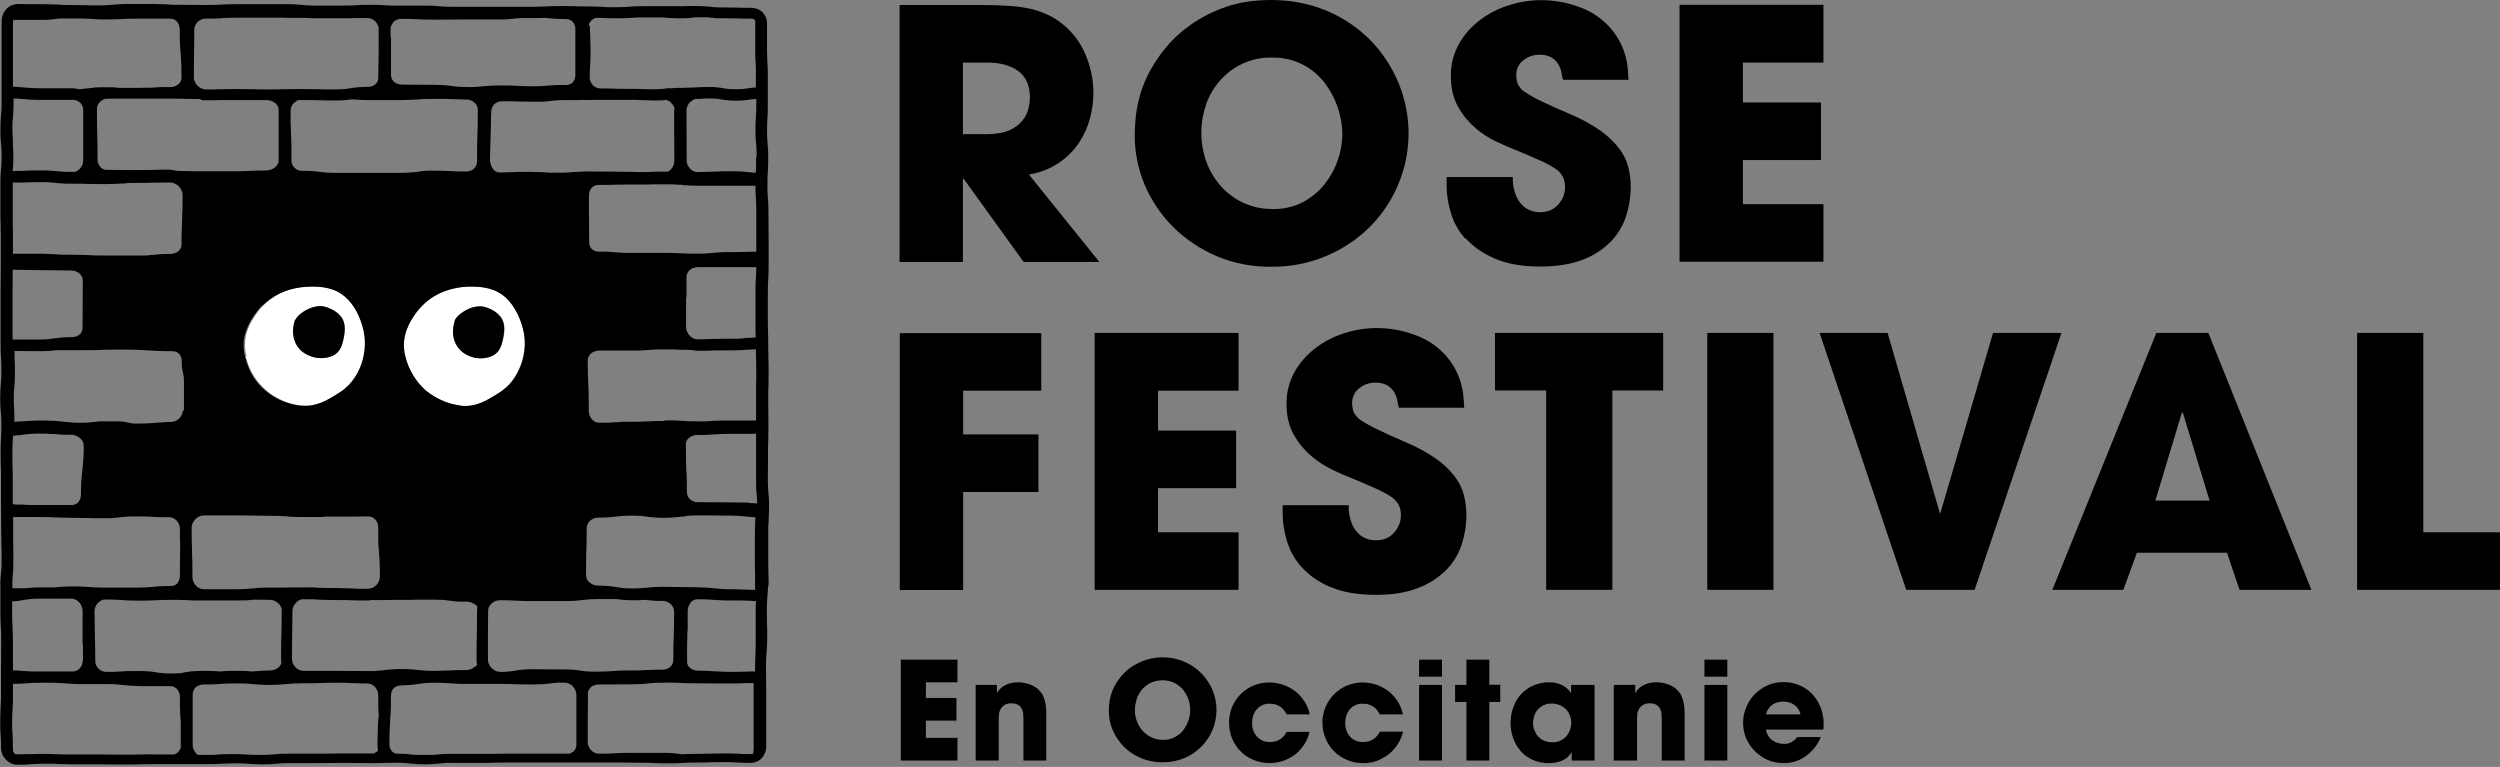
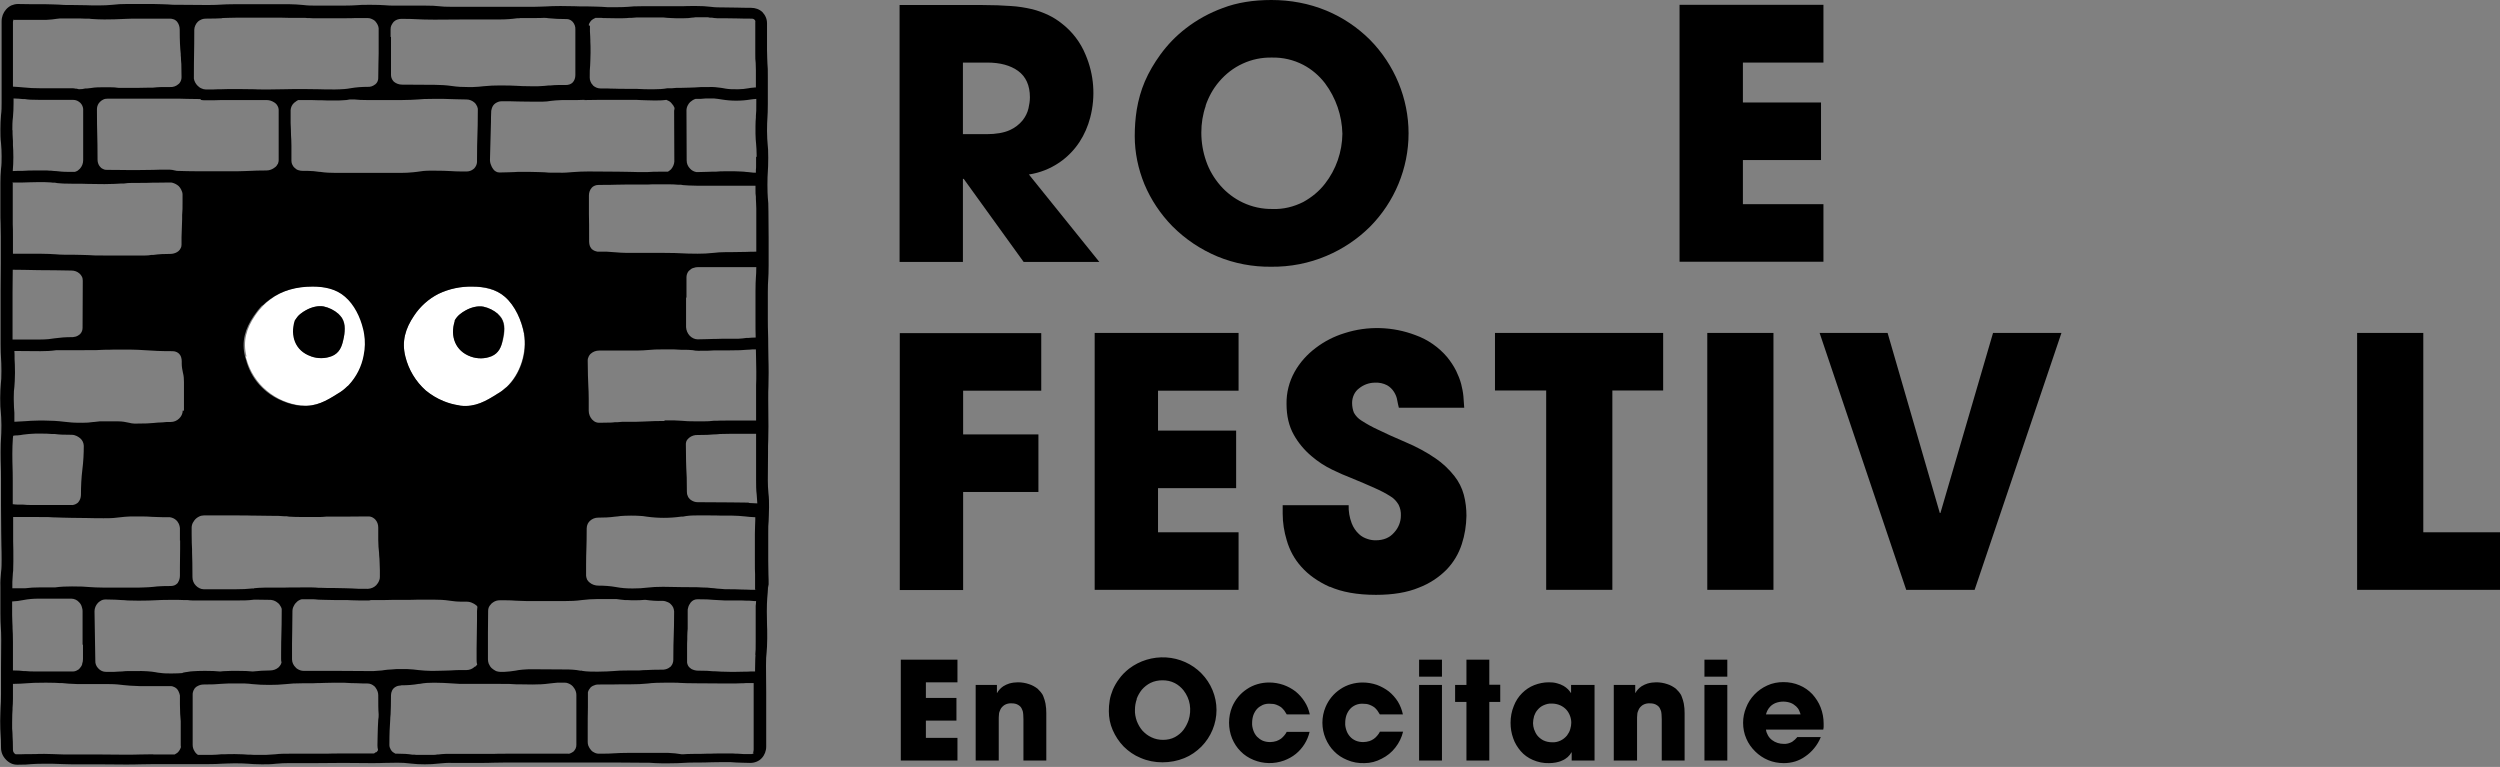
<svg xmlns="http://www.w3.org/2000/svg" width="251" height="77" viewBox="0 0 251 77" fill="none">
  <rect x="0" y="0" width="251" height="77" fill="#808080" stroke="none" />
  <g clip-path="url(#clip0_311_11)">
    <path d="M24.667 35.801C24.667 35.801 24.708 35.983 24.748 36.063C25.094 37.292 25.785 38.399 26.78 39.225C27.756 40.05 28.975 40.574 30.255 40.715H30.377C31.759 40.836 32.835 40.231 33.973 39.507C34.339 39.305 34.664 39.063 34.949 38.761L35.01 38.721L35.071 38.661C35.863 37.815 36.391 36.768 36.594 35.64C36.737 34.936 36.757 34.211 36.635 33.506C36.615 33.345 36.574 33.164 36.533 33.003C36.229 31.815 35.639 30.566 34.725 29.781C33.811 28.995 32.632 28.774 31.454 28.754C29.808 28.754 28.345 29.137 27.166 30.043C26.923 30.224 26.679 30.425 26.455 30.647C26.15 30.969 25.866 31.311 25.622 31.674C24.748 32.962 24.362 34.251 24.748 35.781L24.667 35.801ZM29.605 32.217L29.645 32.137C29.767 31.915 29.95 31.694 30.153 31.533C30.336 31.392 30.519 31.251 30.722 31.15C31.291 30.828 31.962 30.667 32.51 30.767C33.059 30.888 33.567 31.15 33.994 31.512C34.136 31.633 34.237 31.774 34.339 31.915C34.542 32.237 34.623 32.62 34.623 32.983C34.623 33.365 34.562 33.727 34.481 34.11C34.319 34.815 34.075 35.419 33.364 35.741C32.693 36.003 31.941 36.023 31.25 35.781C29.706 35.218 29.178 33.727 29.645 32.217H29.605Z" fill="white" />
    <path d="M31.23 35.782C31.901 36.024 32.653 36.024 33.343 35.742C34.054 35.44 34.319 34.836 34.461 34.111C34.562 33.748 34.603 33.366 34.603 32.983C34.603 32.6 34.522 32.238 34.319 31.916C34.217 31.775 34.095 31.634 33.973 31.513C33.547 31.131 33.038 30.889 32.49 30.768C31.941 30.667 31.271 30.828 30.702 31.151C30.499 31.251 30.316 31.392 30.133 31.533C29.93 31.694 29.767 31.916 29.625 32.137L29.584 32.198C29.117 33.728 29.625 35.218 31.189 35.762L31.23 35.782Z" fill="black" />
    <path d="M52.606 33.527C52.362 32.198 51.732 30.708 50.696 29.802C49.781 29.016 48.583 28.795 47.424 28.775C46.246 28.734 45.088 28.996 44.031 29.499C43.036 30.003 42.182 30.768 41.573 31.694C40.699 32.983 40.313 34.272 40.699 35.802C41.004 37.111 41.715 38.299 42.731 39.205C43.259 39.648 43.869 40.01 44.519 40.272C45.007 40.474 45.514 40.614 46.043 40.695C46.104 40.695 46.185 40.715 46.246 40.735C47.709 40.896 48.786 40.272 49.944 39.527C50.269 39.346 50.554 39.124 50.818 38.883C52.24 37.554 52.911 35.359 52.586 33.527H52.606ZM50.493 34.131C50.33 34.836 50.086 35.44 49.375 35.762C48.705 36.023 47.953 36.044 47.282 35.802C45.718 35.258 45.189 33.748 45.657 32.238V32.157C45.819 31.936 45.982 31.714 46.185 31.553C46.368 31.412 46.551 31.271 46.754 31.171C47.323 30.849 47.993 30.688 48.542 30.788C49.091 30.909 49.599 31.171 50.025 31.533C50.167 31.654 50.269 31.795 50.371 31.936C50.574 32.258 50.655 32.641 50.655 33.003C50.655 33.386 50.594 33.748 50.513 34.111L50.493 34.131Z" fill="white" />
    <path d="M50.005 31.533C49.578 31.15 49.07 30.908 48.522 30.788C47.973 30.687 47.303 30.848 46.734 31.17C46.53 31.271 46.348 31.412 46.165 31.553C45.962 31.714 45.779 31.935 45.657 32.157V32.237C45.169 33.748 45.697 35.238 47.262 35.801C47.932 36.043 48.684 36.043 49.355 35.761C50.066 35.459 50.33 34.855 50.472 34.13C50.554 33.768 50.614 33.385 50.614 33.003C50.614 32.62 50.533 32.258 50.33 31.935C50.228 31.794 50.107 31.654 49.985 31.533H50.005Z" fill="black" />
    <path d="M77.171 59.018C77.171 58.334 77.171 57.971 77.151 57.649C77.151 57.307 77.131 56.984 77.131 56.32C77.131 55.656 77.131 55.293 77.131 54.951C77.131 54.608 77.131 54.286 77.131 53.622C77.131 52.957 77.131 52.635 77.171 52.313C77.171 51.971 77.212 51.608 77.212 50.923C77.212 50.46 77.212 49.977 77.151 49.514C77.11 49.091 77.09 48.648 77.09 48.225C77.09 46.896 77.11 46.896 77.11 45.527C77.11 44.863 77.11 44.54 77.131 44.198C77.131 43.856 77.151 43.514 77.151 42.829C77.151 41.46 77.131 41.46 77.131 40.131C77.131 39.466 77.131 39.144 77.151 38.802C77.151 38.459 77.171 38.117 77.171 37.432C77.171 36.063 77.131 36.063 77.131 34.734C77.131 33.405 77.09 33.365 77.09 32.036C77.09 30.707 77.09 30.667 77.09 29.338C77.09 28.673 77.11 28.371 77.131 28.029C77.151 27.687 77.171 27.324 77.171 26.64V23.941C77.171 22.592 77.151 22.572 77.151 21.243C77.151 20.558 77.131 20.176 77.09 19.854C77.07 19.511 77.049 19.209 77.049 18.545C77.049 17.88 77.07 17.578 77.09 17.236C77.11 16.894 77.131 16.531 77.131 15.847C77.131 15.162 77.11 14.779 77.07 14.457C77.049 14.115 77.009 13.813 77.009 13.148C77.009 12.484 77.029 12.182 77.049 11.84C77.07 11.497 77.09 11.135 77.09 10.45C77.09 9.101 77.09 9.101 77.09 7.752C77.09 7.067 77.09 6.705 77.049 6.363C77.049 6.02 77.009 5.718 77.009 5.034V2.335C77.009 2.134 76.968 1.913 76.887 1.731C76.806 1.53 76.684 1.369 76.541 1.208C76.237 0.926 75.83 0.785 75.404 0.785C74.062 0.785 74.062 0.745 72.66 0.745C72.234 0.745 71.787 0.745 71.36 0.684C70.893 0.624 70.405 0.604 69.918 0.604C69.227 0.604 68.881 0.604 68.536 0.624C68.19 0.624 67.865 0.624 67.195 0.624C65.833 0.624 65.833 0.624 64.472 0.624C63.781 0.624 63.415 0.644 63.07 0.684C62.724 0.704 62.42 0.725 61.749 0.725C61.079 0.725 60.754 0.725 60.408 0.684C60.063 0.684 59.697 0.644 59.006 0.644C58.315 0.644 58.011 0.644 57.665 0.624C57.32 0.624 56.974 0.604 56.283 0.604C55.593 0.604 55.227 0.624 54.881 0.644C54.536 0.644 54.231 0.684 53.561 0.684C52.89 0.684 52.524 0.684 52.179 0.684C51.834 0.684 51.508 0.684 50.838 0.684C50.167 0.684 49.802 0.684 49.456 0.684C49.111 0.684 48.786 0.684 48.115 0.684C46.733 0.684 46.733 0.684 45.392 0.684C44.722 0.684 44.417 0.664 44.072 0.624C43.726 0.584 43.361 0.563 42.649 0.563C41.959 0.563 41.613 0.563 41.268 0.563C40.922 0.563 40.597 0.563 39.927 0.563C39.256 0.563 38.931 0.563 38.606 0.523C38.261 0.503 37.915 0.483 37.204 0.483C36.493 0.483 36.147 0.483 35.802 0.523C35.456 0.543 35.152 0.563 34.481 0.563C33.811 0.563 33.445 0.563 33.099 0.563C32.754 0.563 32.429 0.563 31.759 0.563C31.332 0.563 30.885 0.563 30.458 0.503C29.991 0.463 29.503 0.422 29.036 0.422C28.345 0.422 28 0.422 27.654 0.422C27.309 0.422 26.983 0.422 26.313 0.422H23.59C22.899 0.422 22.534 0.443 22.188 0.463C21.843 0.483 21.538 0.503 20.867 0.503C19.526 0.503 19.526 0.483 18.145 0.483C17.474 0.483 17.149 0.483 16.824 0.443C16.479 0.443 16.113 0.402 15.422 0.402H12.699C12.232 0.402 11.744 0.422 11.277 0.483C10.85 0.523 10.424 0.543 9.977 0.543C9.306 0.543 8.981 0.543 8.636 0.523C8.29 0.523 7.945 0.503 7.254 0.503C6.563 0.503 6.258 0.503 5.913 0.463C5.567 0.463 5.202 0.422 4.531 0.422C3.861 0.422 3.515 0.422 3.17 0.422C2.824 0.422 2.479 0.402 1.788 0.402C1.565 0.402 1.341 0.463 1.138 0.543C0.935 0.644 0.752 0.785 0.61 0.946C0.325 1.268 0.162 1.691 0.162 2.134C0.162 3.483 0.162 3.483 0.162 4.852C0.162 6.222 0.162 6.222 0.162 7.571C0.162 8.255 0.162 8.598 0.162 8.94C0.162 9.282 0.162 9.604 0.162 10.269C0.162 10.692 0.162 11.135 0.102 11.558C0.061 12.021 0.041 12.504 0.041 12.967C0.041 13.43 0.041 13.914 0.102 14.377C0.142 14.8 0.162 15.243 0.162 15.665C0.162 16.108 0.162 16.531 0.102 16.954C0.061 17.417 0.041 17.901 0.041 18.364C0.041 19.733 0.041 19.733 0.041 21.062C0.041 21.747 0.041 22.089 0.061 22.431C0.061 22.773 0.081 23.096 0.081 23.76C0.081 25.129 0.081 25.129 0.081 26.458C0.081 27.807 0.061 27.787 0.061 29.157C0.061 30.526 0.061 30.506 0.061 31.855C0.061 33.204 0.061 33.224 0.061 34.553C0.061 35.238 0.081 35.6 0.102 35.942C0.122 36.285 0.142 36.587 0.142 37.251C0.142 37.916 0.122 38.218 0.081 38.56C0.061 38.902 0.02 39.265 0.02 39.97C0.02 40.674 0.041 41.037 0.081 41.379C0.102 41.721 0.142 42.023 0.142 42.688C0.142 43.352 0.122 43.654 0.102 43.997C0.081 44.339 0.061 44.702 0.061 45.386C0.061 46.755 0.102 46.755 0.102 48.084C0.102 49.413 0.102 49.434 0.102 50.783C0.102 52.132 0.122 52.152 0.122 53.481C0.122 54.81 0.162 54.85 0.162 56.179C0.162 56.602 0.162 57.045 0.102 57.468C0.061 57.931 0.02 58.414 0.041 58.877V61.575C0.041 62.26 0.061 62.623 0.081 62.965C0.102 63.307 0.122 63.609 0.122 64.274C0.122 65.603 0.102 65.603 0.102 66.972V69.67C0.102 70.335 0.081 70.657 0.061 70.979C0.061 71.321 0.02 71.684 0.02 72.368C0.02 73.053 0.041 73.415 0.061 73.758C0.081 74.1 0.102 74.402 0.102 75.067C0.102 75.51 0.264 75.912 0.569 76.234C0.711 76.395 0.894 76.537 1.097 76.637C1.3 76.738 1.524 76.778 1.747 76.778C2.438 76.778 2.824 76.758 3.149 76.718C3.495 76.698 3.8 76.677 4.47 76.677C5.141 76.677 5.466 76.677 5.811 76.698C6.157 76.698 6.522 76.738 7.213 76.738H9.956C11.318 76.738 11.297 76.758 12.679 76.758C14.061 76.758 14.061 76.718 15.402 76.718C16.072 76.718 16.418 76.718 16.743 76.718C17.088 76.718 17.434 76.718 18.124 76.718C19.506 76.718 19.506 76.718 20.847 76.718C21.538 76.718 21.904 76.698 22.249 76.677C22.595 76.677 22.899 76.637 23.57 76.637C24.241 76.637 24.545 76.657 24.891 76.677C25.236 76.698 25.602 76.738 26.293 76.738C26.76 76.738 27.248 76.738 27.715 76.677C28.142 76.637 28.589 76.617 29.015 76.617H31.738C33.099 76.617 33.12 76.597 34.461 76.597C35.802 76.597 35.802 76.617 37.184 76.617C37.874 76.617 38.22 76.617 38.565 76.597C38.911 76.597 39.236 76.597 39.906 76.577C40.333 76.577 40.78 76.597 41.207 76.657C41.674 76.718 42.162 76.738 42.649 76.738C43.117 76.738 43.604 76.718 44.072 76.657C44.498 76.617 44.925 76.577 45.372 76.597C46.043 76.597 46.388 76.597 46.713 76.597C47.059 76.597 47.404 76.597 48.095 76.597C48.786 76.597 49.131 76.597 49.477 76.577C49.822 76.577 50.147 76.557 50.818 76.557C51.488 76.557 51.834 76.557 52.159 76.557C52.504 76.557 52.849 76.557 53.54 76.557C54.902 76.557 54.902 76.557 56.263 76.557C56.934 76.557 57.279 76.557 57.604 76.557C57.95 76.557 58.295 76.557 58.986 76.557C60.347 76.557 60.347 76.557 61.709 76.557C63.07 76.557 63.05 76.577 64.431 76.577C65.102 76.577 65.427 76.577 65.772 76.617C66.118 76.617 66.463 76.657 67.154 76.637C67.845 76.637 68.211 76.617 68.556 76.597C68.901 76.577 69.206 76.557 69.877 76.557C70.547 76.557 70.933 76.557 71.258 76.537C71.604 76.537 71.929 76.516 72.6 76.516C73.27 76.516 73.595 76.516 73.92 76.557C74.266 76.557 74.632 76.597 75.322 76.597C75.546 76.597 75.749 76.557 75.952 76.476C76.155 76.395 76.338 76.275 76.481 76.114C76.765 75.812 76.927 75.389 76.927 74.966V72.248C76.927 70.898 76.927 70.878 76.927 69.529C76.927 68.18 76.907 68.16 76.907 66.811C76.907 66.146 76.927 65.844 76.968 65.502C76.989 65.16 77.029 64.797 77.029 64.093C77.029 63.388 77.029 63.045 77.009 62.723C77.009 62.381 76.989 62.059 76.989 61.394C76.989 60.73 77.009 60.428 77.029 60.085C77.049 59.743 77.11 59.361 77.11 58.676L77.171 59.018ZM75.139 50.46H75.017C74.611 50.46 74.184 50.44 73.351 50.44C71.726 50.44 71.726 50.42 70.06 50.42H70.039C69.796 50.42 69.572 50.34 69.369 50.199C69.328 50.178 69.308 50.158 69.267 50.118C69.166 50.017 69.084 49.917 69.044 49.776C68.983 49.655 68.963 49.514 68.963 49.373C68.963 48.165 68.942 47.561 68.901 46.977C68.901 46.755 68.881 46.534 68.881 46.292C68.881 45.869 68.861 45.366 68.861 44.621C68.861 44.561 68.861 44.48 68.881 44.42C68.901 44.299 68.963 44.178 69.064 44.077C69.105 44.037 69.145 43.997 69.186 43.956C69.43 43.755 69.755 43.654 70.06 43.675C70.852 43.675 71.279 43.654 71.685 43.614H71.766C71.929 43.614 72.092 43.594 72.275 43.574C72.559 43.574 72.884 43.554 73.372 43.554C74.733 43.554 74.977 43.554 75.912 43.554C75.912 43.795 75.912 43.997 75.912 44.178C75.912 44.279 75.912 44.379 75.912 44.48C75.912 44.742 75.912 45.064 75.912 45.547C75.912 46.111 75.912 46.433 75.912 46.715C75.912 47.118 75.912 47.46 75.912 48.245C75.912 48.709 75.912 49.192 75.972 49.655C75.993 49.917 76.013 50.138 76.034 50.541C75.688 50.521 75.465 50.521 75.221 50.501L75.139 50.46ZM66.727 42.265C65.894 42.265 65.468 42.285 65.041 42.305C64.716 42.305 64.411 42.346 63.903 42.346H62.989C62.582 42.346 62.298 42.346 62.034 42.386H61.749C61.607 42.406 61.465 42.426 61.322 42.426C61.038 42.426 60.672 42.446 60.144 42.446C59.961 42.446 59.778 42.386 59.636 42.285C59.555 42.225 59.494 42.164 59.433 42.104C59.23 41.862 59.108 41.56 59.108 41.238C59.108 40.775 59.108 40.372 59.108 40.05C59.108 39.506 59.087 39.104 59.067 38.701C59.047 38.077 59.006 37.473 59.006 36.224C59.006 36.144 59.006 36.083 59.026 36.003C59.067 35.862 59.128 35.721 59.23 35.6C59.25 35.56 59.291 35.54 59.331 35.499C59.555 35.298 59.86 35.197 60.144 35.197C60.835 35.197 61.241 35.197 61.607 35.197H61.79C62.013 35.197 62.257 35.197 62.562 35.197H63.923C64.452 35.197 64.797 35.157 65.122 35.137C65.529 35.097 65.915 35.077 66.727 35.077C67.54 35.077 67.947 35.077 68.353 35.117H68.82C69.023 35.117 69.267 35.137 69.552 35.157C69.714 35.197 69.897 35.218 70.08 35.218C70.913 35.218 71.34 35.218 71.746 35.177H71.909C72.213 35.177 72.559 35.177 73.067 35.177H73.29C74.124 35.177 74.57 35.157 74.977 35.117C75.16 35.117 75.343 35.097 75.566 35.077H75.891C75.891 36.003 75.932 36.144 75.932 37.312C75.932 37.976 75.932 38.298 75.912 38.641C75.912 38.822 75.912 39.003 75.912 39.245C75.912 39.446 75.912 39.688 75.912 40.01C75.912 40.855 75.912 41.178 75.912 41.621C75.912 41.782 75.912 41.983 75.912 42.225H72.843C72.457 42.225 72.173 42.225 71.929 42.245H71.645C71.34 42.285 71.035 42.305 70.568 42.305H70.019C69.206 42.305 68.82 42.285 68.414 42.245C68.007 42.205 67.54 42.205 66.707 42.205L66.727 42.265ZM68.922 29.881V27.848C68.922 27.646 68.983 27.425 69.105 27.264C69.125 27.224 69.166 27.183 69.206 27.163C69.206 27.163 69.227 27.123 69.247 27.123C69.349 27.022 69.47 26.942 69.613 26.901H69.633C69.775 26.841 69.918 26.821 70.06 26.821C71.706 26.821 71.706 26.821 73.351 26.821H75.932C75.932 27.304 75.912 27.586 75.891 27.868C75.871 28.21 75.851 28.573 75.851 29.257V29.72C75.851 30.647 75.851 30.788 75.851 31.955C75.851 33.002 75.851 33.244 75.871 33.889H75.851C75.566 33.889 75.343 33.909 75.139 33.929H74.936C74.692 33.969 74.449 33.989 74.124 34.009C73.9 34.009 73.656 34.009 73.331 34.009C72.62 34.009 72.213 34.009 71.848 34.029H71.645C71.238 34.029 70.832 34.07 70.039 34.07C69.897 34.07 69.735 34.029 69.613 33.969C69.47 33.909 69.349 33.808 69.247 33.707C69.023 33.466 68.901 33.164 68.881 32.841C68.881 31.291 68.881 30.707 68.881 29.881H68.922ZM75.932 22.934V25.27C75.525 25.27 75.241 25.27 74.957 25.29C74.591 25.29 74.245 25.311 73.615 25.311H72.986C72.356 25.311 71.97 25.351 71.624 25.391H71.604C71.076 25.451 70.568 25.472 70.039 25.472C69.227 25.472 68.841 25.451 68.414 25.431C68.007 25.411 67.561 25.391 66.727 25.391H65.854C65.244 25.391 64.919 25.391 64.309 25.391H62.948C62.44 25.391 62.135 25.351 61.81 25.331C61.566 25.311 61.302 25.29 60.937 25.27C60.713 25.27 60.449 25.27 60.103 25.27C60.022 25.27 59.92 25.27 59.839 25.23C59.677 25.19 59.535 25.109 59.413 25.009C59.311 24.888 59.23 24.747 59.189 24.586C59.169 24.485 59.148 24.364 59.148 24.264C59.148 22.794 59.148 22.23 59.128 21.465C59.128 21.002 59.128 20.458 59.128 19.612C59.128 19.33 59.23 19.048 59.413 18.847C59.535 18.706 59.717 18.625 59.9 18.585C59.981 18.585 60.063 18.565 60.144 18.565C60.977 18.565 61.404 18.565 61.81 18.545C62.156 18.545 62.501 18.525 63.07 18.525H63.436C64.005 18.525 64.37 18.525 64.675 18.525H65.102L65.529 18.505C65.732 18.505 65.955 18.505 66.26 18.505H67.113C67.52 18.505 67.804 18.525 68.048 18.545H68.353L68.576 18.585C68.922 18.605 69.308 18.645 69.938 18.645H73.351H75.851V19.008C75.851 19.33 75.851 19.552 75.891 19.753C75.891 19.834 75.891 19.914 75.891 19.974C75.891 20.236 75.932 20.498 75.932 20.921V21.283C75.932 22.21 75.932 22.512 75.932 23.035V22.934ZM75.912 15.746C75.912 16.128 75.912 16.39 75.912 16.612C75.912 16.773 75.912 16.914 75.891 17.055C75.891 17.135 75.891 17.236 75.891 17.337H75.668C75.465 17.317 75.282 17.296 75.099 17.276C74.977 17.276 74.835 17.256 74.692 17.236C74.449 17.236 74.144 17.196 73.758 17.196H72.986C72.498 17.196 72.153 17.196 71.868 17.236H71.706H71.502C71.157 17.236 70.771 17.276 70.1 17.276C70.039 17.276 69.978 17.276 69.918 17.276C69.674 17.236 69.45 17.115 69.288 16.934C69.064 16.712 68.942 16.431 68.942 16.108C68.942 13.591 68.922 13.591 68.922 11.095C68.922 10.913 68.963 10.752 69.044 10.591C69.105 10.47 69.186 10.35 69.288 10.249C69.45 10.108 69.633 9.987 69.836 9.927H70.344C70.486 9.907 70.649 9.907 70.852 9.886H71.685C71.949 9.907 72.213 9.947 72.457 9.987C72.945 10.068 73.433 10.108 73.92 10.108C74.408 10.108 74.896 10.068 75.383 9.987L75.708 9.947C75.708 9.947 75.851 9.947 75.932 9.927V10.329C75.932 10.994 75.932 11.316 75.891 11.638V11.799C75.871 12.041 75.851 12.303 75.851 12.685V13.41C75.851 13.873 75.891 14.155 75.912 14.437C75.932 14.779 75.972 15.082 75.972 15.746H75.912ZM59.108 2.537C59.128 2.396 59.189 2.275 59.27 2.174C59.291 2.134 59.331 2.114 59.352 2.074C59.352 2.074 59.372 2.033 59.392 2.033C59.494 1.953 59.595 1.872 59.717 1.832C59.738 1.832 59.758 1.812 59.778 1.792H60.367L60.55 1.812C60.855 1.812 61.201 1.832 61.77 1.832C62.054 1.832 62.298 1.832 62.501 1.832C62.785 1.832 62.989 1.812 63.192 1.792H63.436C63.7 1.751 64.005 1.751 64.513 1.751H65.163C65.264 1.751 65.386 1.751 65.529 1.751H66.179C66.524 1.751 66.748 1.751 66.992 1.792C67.235 1.792 67.479 1.832 67.845 1.832H68.658C69.003 1.832 69.247 1.812 69.47 1.772C69.613 1.772 69.714 1.751 69.836 1.731H69.958C70.283 1.731 70.527 1.731 70.71 1.731C70.791 1.731 70.872 1.731 70.954 1.731C71.035 1.731 71.157 1.731 71.258 1.772H71.462C71.624 1.812 71.787 1.812 72.01 1.832C72.234 1.832 72.437 1.832 72.701 1.832C74.062 1.832 74.062 1.872 75.444 1.872C75.505 1.872 75.546 1.872 75.607 1.892C75.647 1.892 75.708 1.933 75.749 1.973C75.79 2.013 75.81 2.053 75.83 2.094C75.83 2.134 75.851 2.174 75.83 2.235V5.336C75.83 5.779 75.83 6.061 75.871 6.322C75.871 6.544 75.891 6.745 75.891 7.047V8.779C75.891 8.779 75.708 8.779 75.627 8.799C75.444 8.799 75.302 8.839 75.16 8.859C74.814 8.92 74.489 8.96 74.144 8.96H73.9C73.555 8.96 73.209 8.96 72.864 8.9L72.64 8.859L72.396 8.819C71.99 8.759 71.584 8.719 71.177 8.739C70.486 8.739 70.121 8.739 69.775 8.779C69.43 8.779 69.105 8.819 68.434 8.819C68.028 8.819 67.723 8.819 67.479 8.859C67.398 8.859 67.317 8.859 67.256 8.859H67.012C66.585 8.94 66.138 8.96 65.711 8.96H65.102C64.797 8.96 64.594 8.96 64.391 8.94C64.249 8.94 64.106 8.94 63.923 8.92C63.679 8.92 63.395 8.92 63.009 8.92C62.339 8.92 62.013 8.92 61.668 8.9C61.465 8.9 61.241 8.9 60.957 8.88H60.286C60.002 8.88 59.738 8.759 59.535 8.578C59.535 8.578 59.535 8.537 59.514 8.537C59.413 8.437 59.331 8.316 59.291 8.195C59.23 8.054 59.209 7.933 59.209 7.792C59.209 7.188 59.209 6.886 59.25 6.584C59.25 6.282 59.291 5.94 59.291 5.316C59.291 4.772 59.291 4.45 59.27 4.168C59.27 4.128 59.27 4.067 59.27 4.027C59.27 3.785 59.25 3.544 59.23 3.161V2.819C59.23 2.819 59.23 2.718 59.23 2.658C59.23 2.637 59.23 2.617 59.23 2.597L59.108 2.537ZM58.661 10.047C59.026 10.047 59.413 10.027 60.124 10.027H62.176C62.379 10.027 62.623 10.027 62.948 10.027H63.558C63.862 10.027 64.066 10.027 64.289 10.047C64.635 10.047 65 10.088 65.691 10.088C66.097 10.088 66.504 10.088 66.89 10.027C66.931 10.027 66.992 10.068 67.032 10.088C67.195 10.148 67.337 10.249 67.439 10.39C67.561 10.511 67.662 10.672 67.723 10.833C67.723 10.833 67.723 10.833 67.723 10.853C67.723 10.934 67.703 11.034 67.682 11.115C67.682 13.632 67.703 13.632 67.703 16.128C67.703 16.169 67.703 16.189 67.703 16.229C67.682 16.511 67.561 16.773 67.378 16.994C67.337 17.035 67.296 17.075 67.235 17.115C67.174 17.155 67.113 17.216 67.052 17.236H66.666C65.833 17.236 65.407 17.236 65 17.276H64.472H64.269H64.066C63.578 17.276 63.009 17.236 62.054 17.236C60.591 17.236 60.591 17.216 59.087 17.216C58.58 17.216 58.051 17.236 57.543 17.276C57.076 17.317 56.588 17.357 56.121 17.337H55.633C55.206 17.337 54.942 17.337 54.658 17.296C54.292 17.296 53.886 17.256 53.154 17.256C52.789 17.256 52.504 17.256 52.26 17.256H51.996L51.651 17.276C51.285 17.276 50.919 17.317 50.188 17.317C50.127 17.317 50.066 17.317 50.005 17.296C50.005 17.296 49.985 17.296 49.964 17.296C49.781 17.236 49.619 17.135 49.517 16.974C49.395 16.813 49.314 16.632 49.253 16.451C49.212 16.33 49.192 16.189 49.192 16.068C49.253 14.034 49.253 13.732 49.294 12.202C49.294 11.94 49.294 11.638 49.314 11.276C49.314 11.175 49.314 11.074 49.355 10.974C49.395 10.793 49.477 10.611 49.619 10.47C49.66 10.43 49.7 10.41 49.741 10.37C49.924 10.249 50.127 10.168 50.35 10.168C51.163 10.168 51.549 10.168 51.976 10.188C52.382 10.188 52.809 10.209 53.622 10.209C53.947 10.209 54.211 10.209 54.434 10.209C54.8 10.209 55.064 10.168 55.308 10.128C55.633 10.088 55.918 10.068 56.426 10.047H57.299C57.848 10.047 58.193 10.047 58.539 10.027H58.701L58.661 10.047ZM50.838 38.882C50.574 39.124 50.289 39.345 49.964 39.527C48.786 40.272 47.709 40.896 46.266 40.735C46.205 40.735 46.124 40.715 46.063 40.694C45.535 40.614 45.027 40.473 44.539 40.272C43.889 40.01 43.3 39.647 42.751 39.204C41.735 38.298 41.024 37.11 40.699 35.801C40.313 34.271 40.699 32.982 41.572 31.694C42.182 30.767 43.035 30.002 44.031 29.499C45.088 28.995 46.246 28.754 47.424 28.774C48.603 28.774 49.781 28.995 50.696 29.801C51.732 30.707 52.382 32.197 52.626 33.526C52.951 35.358 52.281 37.573 50.858 38.882H50.838ZM47.892 61.354V62.26C47.892 63.468 47.851 63.931 47.851 65.079V66.227C47.851 66.388 47.851 66.549 47.912 66.71C47.912 66.73 47.871 66.77 47.851 66.791C47.81 66.851 47.77 66.891 47.709 66.932H47.668C47.445 67.153 47.14 67.274 46.835 67.274C46.022 67.274 45.596 67.274 45.189 67.314C44.783 67.314 44.377 67.355 43.564 67.355H43.279C42.853 67.355 42.426 67.314 41.999 67.274C41.694 67.234 41.349 67.193 40.861 67.173C40.699 67.173 40.516 67.173 40.313 67.173C39.906 67.173 39.581 67.173 39.317 67.213C39.053 67.213 38.809 67.254 38.606 67.274L38.342 67.314C38.118 67.334 37.874 67.355 37.509 67.375H37.041C35.416 67.375 35.416 67.355 33.77 67.355H30.478C30.255 67.355 30.031 67.274 29.849 67.153C29.788 67.113 29.727 67.073 29.686 67.012C29.584 66.912 29.483 66.791 29.422 66.65C29.361 66.509 29.32 66.368 29.32 66.207C29.32 65.502 29.32 64.999 29.32 64.576C29.32 63.589 29.361 63.086 29.361 61.374C29.361 61.193 29.401 60.992 29.503 60.83C29.584 60.649 29.706 60.508 29.849 60.387C29.869 60.367 29.909 60.347 29.93 60.327C29.95 60.327 29.97 60.287 29.991 60.287C30.092 60.226 30.194 60.186 30.296 60.166H30.336C30.682 60.166 30.946 60.166 31.169 60.166C31.474 60.166 31.718 60.166 31.962 60.206C32.368 60.206 32.815 60.246 33.648 60.246C33.993 60.246 34.258 60.246 34.481 60.246C34.786 60.246 35.03 60.246 35.274 60.267H35.294C35.538 60.267 35.782 60.287 36.107 60.287C36.35 60.287 36.615 60.287 36.96 60.287C37.062 60.287 37.143 60.287 37.245 60.246H38.037C38.586 60.246 38.89 60.246 39.48 60.226H40.313C41.126 60.226 41.552 60.226 41.959 60.206H42.71C42.934 60.206 43.218 60.206 43.564 60.206C44.092 60.206 44.6 60.226 45.128 60.307C45.331 60.327 45.535 60.367 45.799 60.387C45.941 60.387 46.104 60.408 46.266 60.408C46.449 60.408 46.612 60.408 46.835 60.408C47.038 60.408 47.262 60.448 47.445 60.548C47.546 60.589 47.648 60.649 47.729 60.71C47.77 60.75 47.81 60.77 47.851 60.81H47.871C47.871 60.81 47.912 60.891 47.932 60.931C47.932 60.992 47.912 61.052 47.912 61.112C47.912 61.193 47.892 61.273 47.892 61.354ZM25.52 59.079H25.358C24.83 59.139 24.301 59.159 23.753 59.159C22.087 59.159 22.087 59.159 20.441 59.159C20.299 59.159 20.156 59.119 20.034 59.059C19.892 58.998 19.77 58.897 19.669 58.797C19.445 58.575 19.323 58.273 19.323 57.951C19.323 56.703 19.303 56.078 19.283 55.454V55.152C19.262 54.749 19.242 54.306 19.242 53.642V52.977C19.242 52.977 19.242 52.836 19.262 52.776C19.303 52.554 19.404 52.394 19.526 52.232C19.648 52.071 19.811 51.95 19.974 51.87C20.116 51.789 20.299 51.749 20.461 51.749C22.188 51.749 22.188 51.749 23.936 51.749C24.627 51.749 25.013 51.749 25.358 51.769H25.703C26.069 51.769 26.476 51.789 27.187 51.789C27.796 51.789 28.162 51.789 28.487 51.83H28.772L29.015 51.87C29.361 51.89 29.767 51.91 30.438 51.91C31.007 51.91 31.393 51.91 31.698 51.91H32.084C32.287 51.91 32.49 51.89 32.734 51.87H34.461C35.396 51.87 35.639 51.85 36.94 51.85C37.021 51.85 37.102 51.85 37.184 51.87C37.367 51.91 37.529 52.011 37.671 52.152C37.874 52.373 37.976 52.655 37.976 52.957C37.976 53.461 37.976 53.863 37.976 54.206C37.976 54.729 38.017 55.112 38.057 55.494C38.057 55.696 38.078 55.877 38.098 56.099C38.098 56.421 38.139 56.783 38.139 57.246V57.931C38.139 58.052 38.118 58.193 38.057 58.313C37.996 58.474 37.895 58.615 37.773 58.756C37.549 58.978 37.265 59.099 36.94 59.119C36.127 59.119 35.741 59.119 35.314 59.079C34.908 59.079 34.461 59.038 33.628 59.038C33.018 59.038 32.653 59.038 32.327 59.018H32.002C31.799 58.998 31.596 58.978 31.332 58.978H31.311C31.047 58.978 30.742 58.978 30.316 58.978C29.32 58.978 28.914 58.978 28.406 58.998C28.06 58.998 27.674 58.998 27.024 58.998H26.557C26.09 58.998 25.764 59.038 25.5 59.059L25.52 59.079ZM26.374 30.667C26.598 30.445 26.821 30.244 27.085 30.063C28.284 29.177 29.727 28.774 31.372 28.774C32.551 28.774 33.729 28.995 34.644 29.801C35.558 30.586 36.168 31.835 36.452 33.023C36.493 33.184 36.533 33.365 36.554 33.526C36.676 34.231 36.655 34.956 36.513 35.66C36.31 36.788 35.782 37.835 34.989 38.681L34.928 38.741L34.867 38.782C34.583 39.063 34.258 39.325 33.892 39.527C32.754 40.252 31.698 40.855 30.296 40.735H30.174C29.564 40.674 28.954 40.513 28.386 40.272C27.491 39.909 26.679 39.345 26.029 38.62C25.378 37.895 24.931 37.03 24.688 36.083C24.667 36.003 24.627 35.922 24.606 35.822C24.22 34.291 24.606 33.002 25.48 31.714C25.724 31.351 26.008 30.989 26.313 30.667H26.374ZM30.417 10.047C31.23 10.047 31.616 10.047 32.023 10.068C32.266 10.068 32.531 10.068 32.876 10.088H33.668C33.953 10.088 34.197 10.088 34.4 10.068C34.684 10.068 34.908 10.027 35.111 9.987H35.192H35.274H35.599C35.944 10.027 36.33 10.047 36.96 10.047H40.252C41.085 10.047 41.532 10.007 41.938 9.987C42.345 9.947 42.731 9.927 43.544 9.927H43.828C44.458 9.927 44.803 9.927 45.169 9.947C45.575 9.947 46.002 9.987 46.835 9.987C47.14 9.987 47.424 10.108 47.648 10.309C47.709 10.37 47.77 10.43 47.81 10.511C47.892 10.631 47.953 10.772 47.973 10.913C47.973 10.974 47.973 11.034 47.973 11.095C47.973 12.343 47.953 12.967 47.932 13.591C47.912 14.216 47.892 14.86 47.892 16.128C47.892 16.189 47.892 16.229 47.892 16.29C47.871 16.531 47.77 16.733 47.607 16.914C47.567 16.934 47.546 16.974 47.506 16.994C47.323 17.135 47.099 17.216 46.855 17.216H46.327C45.86 17.216 45.555 17.196 45.25 17.176H45.21C44.803 17.155 44.377 17.135 43.564 17.135H43.178C42.731 17.135 42.284 17.176 41.837 17.256C41.715 17.256 41.593 17.296 41.471 17.296C41.065 17.337 40.678 17.357 40.272 17.357C38.626 17.357 38.626 17.357 36.98 17.357C36.046 17.357 35.639 17.357 35.152 17.357C34.786 17.357 34.4 17.357 33.689 17.357C33.181 17.357 32.653 17.337 32.145 17.256H32.063C31.677 17.196 31.271 17.155 30.885 17.155C30.742 17.155 30.58 17.155 30.397 17.155C30.255 17.155 30.113 17.135 29.991 17.095C29.828 17.055 29.706 16.974 29.584 16.853C29.462 16.753 29.381 16.612 29.32 16.471C29.28 16.37 29.259 16.249 29.259 16.128C29.259 15.504 29.259 15.021 29.259 14.618C29.259 14.216 29.239 13.893 29.219 13.591C29.219 13.229 29.198 12.846 29.178 12.343V11.054C29.198 10.772 29.32 10.511 29.523 10.329C29.523 10.329 29.523 10.329 29.544 10.309C29.544 10.309 29.584 10.289 29.605 10.269C29.706 10.188 29.808 10.108 29.93 10.047H30.417ZM39.215 3.705V2.939C39.215 2.799 39.236 2.658 39.297 2.537C39.358 2.416 39.439 2.295 39.52 2.194C39.724 1.993 40.008 1.892 40.313 1.892C41.126 1.892 41.512 1.913 41.938 1.933C42.345 1.953 42.792 1.973 43.625 1.973C45.271 1.973 45.271 1.953 46.916 1.953H50.208C50.777 1.953 51.366 1.913 51.935 1.832H52.138L52.24 1.812H52.585C52.789 1.812 53.012 1.812 53.337 1.812H53.622C54.069 1.812 54.373 1.812 54.638 1.792C54.8 1.792 54.942 1.812 55.085 1.832C55.654 1.892 56.222 1.913 56.791 1.913C56.913 1.913 57.056 1.913 57.178 1.973C57.299 2.013 57.401 2.094 57.503 2.194C57.685 2.416 57.787 2.678 57.767 2.96V7.53C57.767 7.812 57.685 8.074 57.503 8.276C57.401 8.376 57.299 8.437 57.178 8.477C57.056 8.517 56.934 8.537 56.791 8.537C56.487 8.537 56.222 8.537 55.999 8.537C55.735 8.537 55.511 8.557 55.308 8.578H55.105C54.8 8.618 54.516 8.638 54.048 8.658H53.236C52.606 8.658 52.26 8.638 51.915 8.618C51.508 8.598 51.082 8.578 50.249 8.578C49.68 8.578 49.111 8.598 48.542 8.658C48.237 8.698 47.953 8.719 47.485 8.739H46.957C46.429 8.739 45.921 8.719 45.392 8.638C44.824 8.557 44.234 8.517 43.665 8.517C42.02 8.517 42.02 8.497 40.374 8.497C40.069 8.497 39.785 8.396 39.561 8.215C39.52 8.175 39.459 8.114 39.439 8.074C39.317 7.913 39.256 7.712 39.256 7.51C39.256 5.517 39.256 5.255 39.256 3.705H39.215ZM22.29 1.812C22.696 1.812 23.082 1.772 23.895 1.772C25.541 1.772 25.541 1.772 27.146 1.772C28.081 1.772 28.487 1.772 28.975 1.792C29.32 1.792 29.727 1.792 30.397 1.792H30.478C30.58 1.792 30.702 1.792 30.824 1.812C30.986 1.812 31.169 1.812 31.393 1.832H32.165C32.47 1.832 32.714 1.832 32.917 1.832H33.14C33.364 1.832 33.567 1.832 33.851 1.832H34.481C35.05 1.832 35.396 1.832 35.7 1.812H35.883H36.005H36.411H36.919C37.062 1.812 37.224 1.852 37.346 1.913C37.488 1.973 37.61 2.053 37.712 2.174C37.874 2.376 37.996 2.597 38.017 2.839C38.017 2.879 38.017 2.919 38.017 2.96V4.993C38.017 5.134 38.017 5.255 38.017 5.376C38.017 5.98 37.976 6.584 37.976 7.772C37.976 7.853 37.976 7.933 37.956 8.014C37.915 8.195 37.834 8.336 37.692 8.457C37.692 8.457 37.651 8.497 37.631 8.497C37.428 8.658 37.163 8.739 36.919 8.719C36.35 8.719 35.761 8.759 35.192 8.859C34.989 8.9 34.806 8.92 34.583 8.94C34.278 8.96 33.953 8.98 33.648 8.98C32.835 8.98 32.449 8.98 32.043 8.96C31.637 8.96 31.21 8.94 30.397 8.94H29.625C28.69 8.94 28.447 8.98 27.146 8.98H26.333C26.029 8.98 25.785 8.98 25.561 8.96H25.52C25.114 8.96 24.708 8.94 23.895 8.94C23.082 8.94 22.656 8.94 22.249 8.96C22.005 8.96 21.782 8.96 21.457 8.98H20.644C20.502 8.98 20.36 8.94 20.238 8.88C20.075 8.819 19.953 8.719 19.831 8.598C19.648 8.416 19.506 8.155 19.465 7.893C19.465 7.853 19.465 7.812 19.465 7.752C19.465 5.376 19.506 5.376 19.506 2.98C19.506 2.839 19.547 2.698 19.608 2.557C19.669 2.416 19.75 2.295 19.852 2.194C19.974 2.074 20.116 1.993 20.278 1.933C20.4 1.892 20.522 1.872 20.664 1.872C21.477 1.872 21.904 1.852 22.31 1.832L22.29 1.812ZM20.156 10.027C20.258 10.047 20.38 10.068 20.481 10.068C20.522 10.068 20.583 10.068 20.624 10.068C21.375 10.068 21.802 10.068 22.168 10.047H22.534C22.798 10.047 23.123 10.047 23.57 10.047H26.78C27.044 10.047 27.288 10.128 27.512 10.269C27.552 10.289 27.593 10.329 27.634 10.35C27.735 10.43 27.817 10.531 27.878 10.652C27.939 10.772 27.979 10.893 27.979 11.014V16.088C27.979 16.189 27.959 16.29 27.918 16.39C27.918 16.41 27.918 16.451 27.878 16.471C27.817 16.592 27.735 16.712 27.613 16.793C27.37 16.994 27.065 17.115 26.76 17.115C25.968 17.115 25.561 17.135 25.155 17.155H25.114C24.769 17.155 24.423 17.196 23.814 17.196H23.529C21.924 17.196 21.924 17.196 20.339 17.196H19.872C18.917 17.196 18.653 17.176 17.738 17.155C17.738 17.155 17.616 17.115 17.555 17.115C17.393 17.075 17.21 17.035 17.047 17.035H16.763C16.113 17.035 15.747 17.035 15.402 17.055C14.995 17.055 14.589 17.075 13.776 17.075H13.004C12.293 17.075 11.968 17.055 10.789 17.055C10.647 17.055 10.525 17.055 10.403 16.994C10.281 16.954 10.159 16.874 10.078 16.773C10.037 16.733 10.017 16.692 9.977 16.652C9.855 16.471 9.794 16.249 9.794 16.028C9.794 13.511 9.733 13.511 9.733 11.014V10.974C9.733 10.752 9.794 10.551 9.916 10.37C9.956 10.309 9.997 10.269 10.037 10.229C10.139 10.128 10.241 10.047 10.383 9.987C10.505 9.927 10.647 9.907 10.789 9.907C12.374 9.907 12.374 9.907 13.979 9.907H17.19C17.982 9.907 18.368 9.907 18.775 9.927C19.12 9.927 19.486 9.947 20.136 9.947L20.156 10.027ZM18.084 54.246C18.084 54.568 18.084 54.85 18.084 55.092C18.084 55.635 18.064 56.119 18.064 56.944V57.79C18.064 58.032 18.003 58.273 17.86 58.495C17.86 58.515 17.82 58.555 17.799 58.575C17.718 58.656 17.616 58.736 17.495 58.777C17.373 58.817 17.251 58.837 17.129 58.837C16.722 58.837 16.397 58.837 16.133 58.857C15.869 58.857 15.646 58.897 15.422 58.917C15.259 58.917 15.097 58.958 14.914 58.958C14.65 58.958 14.325 58.998 13.837 58.998H10.546C9.733 58.998 9.347 58.958 8.94 58.938C8.534 58.897 8.087 58.877 7.233 58.877C6.665 58.877 6.075 58.897 5.506 58.978H5.344C5.039 58.978 4.694 58.978 4.145 58.978H3.901C3.454 58.978 3.007 58.998 2.56 59.059H1.239C1.239 58.797 1.239 58.615 1.239 58.434C1.239 58.172 1.28 57.971 1.28 57.77C1.28 57.629 1.3 57.488 1.321 57.307C1.321 57.065 1.341 56.763 1.341 56.36C1.341 55.293 1.341 55.051 1.321 54.367V52.635C1.321 52.373 1.321 52.172 1.321 51.91C1.869 51.91 2.174 51.91 2.58 51.91H3.881C4.694 51.91 5.08 51.91 5.486 51.95H5.649C6.014 51.95 6.421 51.991 7.152 51.991C8.778 51.991 8.778 52.031 10.403 52.031C10.85 52.031 11.297 52.031 11.724 51.971L12.11 51.93C12.232 51.93 12.374 51.89 12.496 51.89C12.679 51.89 12.882 51.85 13.146 51.85C13.289 51.85 13.471 51.85 13.654 51.85H14.183C14.65 51.85 14.934 51.87 15.239 51.89C15.564 51.89 15.93 51.93 16.479 51.93H16.905C16.905 51.93 17.007 51.93 17.068 51.93C17.312 51.971 17.535 52.071 17.718 52.252C17.779 52.313 17.82 52.353 17.86 52.434C17.982 52.595 18.043 52.816 18.064 53.018V53.058C18.064 53.561 18.064 53.944 18.064 54.286L18.084 54.246ZM8.331 64.757V65.462C8.331 65.683 8.331 65.905 8.331 66.166C8.331 66.328 8.31 66.489 8.249 66.65V66.69C8.209 66.831 8.128 66.952 8.026 67.073C7.965 67.153 7.884 67.234 7.782 67.274C7.66 67.355 7.498 67.415 7.335 67.415H3.718C3.19 67.415 2.865 67.415 2.56 67.375H2.377C2.072 67.334 1.768 67.314 1.3 67.314V67.153C1.3 66.569 1.3 66.247 1.3 65.945C1.3 65.562 1.3 65.22 1.3 64.455C1.3 63.79 1.28 63.428 1.26 63.086V62.925C1.26 62.643 1.219 62.321 1.219 61.757V60.387C1.585 60.367 1.971 60.327 2.337 60.246C2.845 60.146 3.373 60.105 3.881 60.105H4.653C4.876 60.105 5.019 60.105 5.181 60.105H5.506H5.994C6.238 60.105 6.502 60.105 6.888 60.105H7.173C7.315 60.105 7.457 60.146 7.599 60.206C7.721 60.267 7.843 60.347 7.945 60.468C8.087 60.609 8.188 60.79 8.229 60.992C8.27 61.112 8.29 61.213 8.29 61.334C8.29 61.938 8.29 62.381 8.29 62.743C8.29 63.488 8.29 63.931 8.29 64.697L8.331 64.757ZM1.239 13.068C1.239 12.645 1.239 12.202 1.3 11.779C1.341 11.316 1.361 10.833 1.361 10.37V9.886C1.747 9.886 2.012 9.927 2.296 9.947H2.499C2.662 9.987 2.845 9.987 3.048 10.007C3.312 10.007 3.617 10.027 4.003 10.027C5.669 10.027 5.669 10.027 7.335 10.027C7.477 10.027 7.599 10.047 7.741 10.108C7.863 10.168 7.985 10.249 8.067 10.329C8.229 10.491 8.331 10.712 8.351 10.934C8.351 10.994 8.351 11.054 8.351 11.135V16.088C8.351 16.41 8.229 16.712 8.026 16.934C7.965 16.994 7.884 17.055 7.823 17.115C7.823 17.115 7.782 17.135 7.762 17.155C7.681 17.196 7.599 17.236 7.518 17.256H6.908C6.319 17.256 5.974 17.216 5.628 17.176H5.608C5.445 17.176 5.303 17.155 5.12 17.135C4.998 17.135 4.856 17.135 4.714 17.115C4.49 17.115 4.226 17.115 3.921 17.115C3.088 17.115 2.662 17.115 2.255 17.155H2.093C1.869 17.155 1.605 17.155 1.28 17.176C1.321 16.712 1.341 16.249 1.341 15.786C1.341 15.222 1.321 14.88 1.3 14.598C1.3 14.518 1.3 14.457 1.3 14.377C1.3 14.316 1.3 14.236 1.3 14.155C1.3 13.954 1.26 13.732 1.26 13.43C1.26 13.33 1.26 13.209 1.26 13.088L1.239 13.068ZM1.239 18.364V18.323C1.422 18.323 1.585 18.323 1.747 18.323H2.093H2.316C2.723 18.323 3.129 18.283 3.942 18.283C4.328 18.283 4.592 18.283 4.836 18.303C5.019 18.303 5.181 18.323 5.324 18.343H5.527L5.75 18.384C6.116 18.424 6.522 18.444 7.213 18.444C8.006 18.444 8.412 18.444 8.798 18.464H8.859C9.265 18.464 9.692 18.485 10.505 18.485C11.318 18.485 11.785 18.444 12.191 18.424H12.456C12.699 18.384 12.943 18.364 13.309 18.364H13.776C14.467 18.364 14.894 18.364 15.239 18.343H15.442C15.849 18.343 16.255 18.323 17.068 18.323C17.149 18.323 17.23 18.323 17.291 18.343C17.535 18.404 17.759 18.525 17.942 18.686C18.043 18.787 18.124 18.907 18.185 19.028C18.267 19.189 18.328 19.35 18.328 19.532V20.256C18.328 20.82 18.328 21.223 18.287 21.585C18.287 21.726 18.287 21.867 18.287 22.008C18.267 22.491 18.246 23.015 18.226 23.8V24.545C18.226 24.666 18.206 24.807 18.145 24.908C18.084 25.029 18.023 25.129 17.921 25.21C17.881 25.25 17.82 25.29 17.779 25.311C17.576 25.431 17.332 25.492 17.108 25.492C16.54 25.492 15.971 25.512 15.402 25.593H15.198C15.016 25.633 14.812 25.653 14.569 25.653C14.365 25.653 14.142 25.653 13.837 25.653H13.796C12.151 25.653 12.151 25.653 10.505 25.653C9.692 25.653 9.306 25.653 8.879 25.613C8.473 25.613 8.046 25.572 7.213 25.572C6.929 25.572 6.685 25.572 6.502 25.572H6.421C6.096 25.572 5.852 25.552 5.608 25.532C5.202 25.512 4.755 25.472 3.921 25.472H2.601C2.174 25.472 1.869 25.472 1.3 25.472V23.881C1.3 23.196 1.3 22.854 1.28 22.512C1.28 22.351 1.28 22.169 1.28 21.968C1.28 21.767 1.28 21.525 1.28 21.183V20.216C1.28 19.693 1.28 19.391 1.28 18.464C1.28 18.424 1.28 18.384 1.28 18.343L1.239 18.364ZM8.006 33.566C8.006 33.566 7.904 33.647 7.843 33.687C7.681 33.788 7.498 33.828 7.315 33.848C7.274 33.848 7.233 33.848 7.193 33.848C6.604 33.848 6.035 33.889 5.466 33.969C5.283 33.989 5.1 34.029 4.876 34.05C4.633 34.07 4.328 34.09 3.881 34.09C2.499 34.09 2.276 34.09 1.26 34.09C1.26 33.345 1.26 33.123 1.26 32.036C1.26 30.788 1.26 30.707 1.26 29.579V29.338C1.26 28.17 1.28 28.029 1.28 27.082C2.255 27.082 2.479 27.103 3.861 27.123C5.506 27.143 5.527 27.123 7.173 27.163C7.477 27.163 7.762 27.264 7.985 27.465C8.087 27.546 8.168 27.666 8.229 27.787C8.29 27.908 8.31 28.049 8.31 28.19C8.31 30.546 8.29 30.546 8.29 32.902C8.29 33.123 8.229 33.325 8.087 33.486C8.046 33.526 8.026 33.566 7.985 33.607L8.006 33.566ZM1.707 43.715C1.951 43.695 2.154 43.675 2.337 43.634C2.519 43.614 2.682 43.594 2.885 43.574C3.088 43.574 3.292 43.534 3.576 43.534H3.901C4.511 43.534 4.876 43.534 5.202 43.574H5.506C5.913 43.634 6.36 43.654 7.193 43.654C7.376 43.654 7.538 43.695 7.701 43.775C7.823 43.836 7.945 43.916 8.046 43.997C8.168 44.097 8.249 44.218 8.31 44.339C8.371 44.48 8.412 44.621 8.412 44.762C8.412 45.547 8.371 46.353 8.27 47.138C8.168 47.964 8.128 48.809 8.128 49.635C8.128 49.836 8.087 50.058 7.985 50.239C7.945 50.299 7.904 50.36 7.863 50.42C7.782 50.521 7.66 50.581 7.538 50.642C7.416 50.682 7.294 50.722 7.152 50.702H3.332C2.885 50.702 2.601 50.702 2.296 50.662H1.768C1.625 50.662 1.463 50.642 1.28 50.621C1.28 49.595 1.28 49.474 1.28 48.245C1.28 46.876 1.239 46.876 1.239 45.547C1.239 44.883 1.26 44.581 1.28 44.238C1.28 44.097 1.3 43.936 1.321 43.755C1.443 43.715 1.565 43.715 1.666 43.715H1.707ZM18.348 41.218C18.348 41.379 18.307 41.52 18.246 41.661C18.185 41.802 18.084 41.923 17.982 42.023C17.759 42.245 17.454 42.366 17.149 42.366C16.824 42.366 16.56 42.366 16.316 42.406C15.95 42.406 15.686 42.446 15.422 42.466C14.995 42.507 14.609 42.527 13.776 42.527C13.654 42.527 13.553 42.527 13.471 42.527C13.289 42.527 13.126 42.486 12.963 42.446C12.618 42.366 12.252 42.305 11.907 42.305C11.521 42.305 11.358 42.305 11.155 42.305H10.647C10.444 42.305 10.261 42.305 10.119 42.305H9.997C9.773 42.325 9.611 42.346 9.448 42.366H9.387C9.022 42.426 8.656 42.446 8.29 42.446C7.823 42.446 7.335 42.446 6.868 42.386L6.461 42.346C5.811 42.265 5.141 42.225 4.49 42.225H3.82C3.271 42.225 2.906 42.265 2.56 42.285C2.215 42.305 1.91 42.325 1.443 42.346C1.443 42.164 1.443 42.003 1.443 41.862C1.443 41.782 1.443 41.681 1.443 41.601C1.443 41.52 1.443 41.48 1.443 41.44C1.422 41.097 1.382 40.795 1.382 40.131V39.869C1.382 39.386 1.402 39.124 1.443 38.842C1.463 38.5 1.504 38.137 1.504 37.432C1.504 36.748 1.483 36.385 1.463 36.043C1.463 35.962 1.463 35.882 1.463 35.801C1.463 35.64 1.463 35.459 1.443 35.238C2.438 35.238 2.662 35.258 4.064 35.258C4.592 35.258 5.141 35.238 5.669 35.157H8.453C9.469 35.157 9.977 35.157 10.464 35.117C10.769 35.117 11.074 35.117 11.501 35.097H12.456C13.654 35.097 14.243 35.137 14.833 35.177C15.422 35.218 16.072 35.258 17.271 35.258C17.271 35.258 17.332 35.258 17.352 35.258C17.495 35.258 17.637 35.298 17.759 35.358C17.84 35.399 17.921 35.459 17.982 35.52C18.064 35.6 18.124 35.701 18.165 35.801C18.165 35.822 18.165 35.842 18.185 35.862C18.226 36.003 18.246 36.124 18.246 36.264C18.246 36.365 18.246 36.446 18.246 36.526C18.246 36.828 18.307 37.13 18.368 37.432C18.45 37.734 18.47 38.036 18.47 38.359C18.47 39.245 18.47 39.587 18.47 40.07C18.47 40.352 18.47 40.694 18.47 41.238L18.348 41.218ZM1.402 1.993H3.942C4.226 1.993 4.47 1.993 4.673 1.993C5.1 1.973 5.405 1.933 5.669 1.892C5.791 1.892 5.913 1.852 6.035 1.852H6.136C6.4 1.852 6.705 1.852 7.173 1.852H7.437C7.945 1.852 8.229 1.852 8.514 1.872H8.94C9.083 1.892 9.204 1.913 9.367 1.913C9.651 1.933 10.017 1.953 10.485 1.953C11.318 1.953 11.744 1.933 12.171 1.913C12.496 1.913 12.801 1.872 13.309 1.872H17.068C17.19 1.872 17.291 1.892 17.413 1.933C17.555 1.973 17.657 2.053 17.759 2.154C17.942 2.376 18.043 2.658 18.043 2.96C18.043 4.168 18.084 4.812 18.145 5.396C18.145 5.517 18.145 5.638 18.165 5.759C18.165 5.96 18.185 6.181 18.206 6.423C18.206 6.785 18.226 7.188 18.226 7.752C18.226 7.953 18.165 8.155 18.043 8.316C18.003 8.376 17.962 8.416 17.901 8.457C17.677 8.658 17.373 8.759 17.068 8.739C16.824 8.739 16.601 8.739 16.418 8.739H16.235C15.889 8.739 15.625 8.779 15.361 8.799H15.056L13.979 8.819H11.886C11.643 8.779 11.358 8.759 10.972 8.759H10.485C10.037 8.759 9.57 8.759 9.123 8.839C9.001 8.839 8.879 8.88 8.757 8.88H8.575C8.575 8.88 8.371 8.92 8.27 8.94C8.168 8.94 8.046 8.96 7.924 8.96C7.843 8.94 7.762 8.92 7.681 8.9H7.579C7.579 8.9 7.396 8.859 7.315 8.859H3.982C3.454 8.859 2.906 8.839 2.377 8.779C2.093 8.759 1.768 8.719 1.3 8.698V7.631C1.3 6.785 1.3 6.463 1.3 6V2.194C1.3 2.194 1.321 2.013 1.361 1.953L1.402 1.993ZM15.402 75.731C14.02 75.731 14.02 75.771 12.679 75.771C11.419 75.771 11.338 75.751 10.2 75.751H7.213C6.543 75.751 6.218 75.751 5.872 75.731C5.527 75.731 5.161 75.691 4.47 75.691C4.064 75.691 3.779 75.691 3.535 75.711H3.454C2.743 75.711 2.377 75.711 2.012 75.731H1.585C1.585 75.731 1.483 75.691 1.443 75.63C1.341 75.53 1.3 75.409 1.3 75.268C1.3 74.603 1.28 74.241 1.26 73.899C1.26 73.899 1.26 73.879 1.26 73.858V73.818C1.26 73.617 1.239 73.415 1.219 73.154V72.529C1.219 71.865 1.239 71.543 1.26 71.221V71.059C1.28 70.818 1.3 70.556 1.3 70.174V68.663C1.89 68.663 2.276 68.623 2.641 68.603C3.129 68.563 3.576 68.543 4.429 68.543H4.775C5.384 68.543 5.73 68.563 6.035 68.583H6.258C6.644 68.623 7.051 68.663 7.823 68.683H9.143C9.387 68.683 9.59 68.683 9.855 68.683H10.098C10.322 68.683 10.566 68.683 10.911 68.683H10.952C11.683 68.683 12.029 68.744 12.415 68.784C12.781 68.824 13.228 68.865 14 68.885C14.264 68.885 14.487 68.885 14.67 68.885C14.995 68.885 15.239 68.885 15.483 68.885H16.133C16.255 68.885 16.397 68.885 16.58 68.885H17.108C17.271 68.885 17.413 68.925 17.555 69.006C17.657 69.066 17.738 69.126 17.799 69.207C17.86 69.287 17.901 69.348 17.942 69.449C18.003 69.57 18.043 69.71 18.064 69.831C18.064 69.892 18.064 69.972 18.064 70.033V70.697C18.064 71.462 18.104 71.945 18.145 72.409V72.63V74.744C18.145 74.825 18.145 74.926 18.165 75.006C18.104 75.207 18.003 75.389 17.86 75.53C17.82 75.57 17.759 75.63 17.698 75.65C17.698 75.65 17.596 75.711 17.535 75.751C17.19 75.751 16.966 75.751 16.722 75.751C16.377 75.751 16.032 75.751 15.341 75.751L15.402 75.731ZM18.307 67.576C18.043 67.596 17.718 67.616 17.21 67.616C16.824 67.616 16.438 67.616 16.052 67.556C15.91 67.556 15.788 67.516 15.646 67.495C15.402 67.455 15.138 67.415 14.792 67.395C14.548 67.395 14.264 67.355 13.918 67.375C13.573 67.375 13.268 67.375 13.024 67.375C12.72 67.375 12.476 67.375 12.252 67.415C12.029 67.415 11.785 67.435 11.46 67.455C11.236 67.455 10.972 67.455 10.647 67.455C10.342 67.455 10.078 67.334 9.875 67.113C9.672 66.912 9.55 66.63 9.57 66.328C9.53 63.851 9.53 63.851 9.489 61.374C9.489 61.072 9.611 60.77 9.834 60.528C9.916 60.448 9.997 60.387 10.098 60.327C10.241 60.226 10.424 60.186 10.606 60.186C11.419 60.186 11.805 60.226 12.212 60.246C12.395 60.246 12.598 60.267 12.821 60.287C13.106 60.287 13.451 60.307 13.898 60.307C14.731 60.307 15.158 60.287 15.585 60.267C15.991 60.246 16.377 60.226 17.21 60.226C17.779 60.226 18.145 60.226 18.45 60.246H18.815C18.978 60.267 19.161 60.287 19.364 60.287C19.628 60.287 19.953 60.287 20.38 60.287H20.481C22.148 60.287 22.148 60.287 23.793 60.287C24.362 60.287 24.931 60.287 25.5 60.206H25.764C26.09 60.206 26.496 60.226 27.085 60.226C27.166 60.226 27.227 60.226 27.309 60.246C27.552 60.287 27.756 60.408 27.939 60.569C28 60.609 28.04 60.669 28.081 60.73C28.162 60.851 28.243 60.971 28.284 61.133C28.284 61.193 28.284 61.253 28.284 61.314C28.284 63.549 28.223 63.69 28.223 65.703V66.126C28.223 66.247 28.223 66.388 28.264 66.509C28.243 66.63 28.182 66.75 28.101 66.851C28.06 66.912 28 66.972 27.959 67.012C27.715 67.213 27.43 67.314 27.105 67.314C26.537 67.314 25.968 67.355 25.399 67.415H25.338C24.972 67.375 24.545 67.355 23.834 67.355C23.346 67.355 23.021 67.355 22.716 67.375C22.493 67.375 22.31 67.395 22.148 67.415H22.046C21.68 67.375 21.254 67.355 20.563 67.355C20.034 67.355 19.648 67.375 19.344 67.395C19.161 67.395 18.998 67.435 18.856 67.455C18.714 67.455 18.531 67.516 18.368 67.536L18.307 67.576ZM37.773 75.489C37.773 75.489 37.631 75.61 37.549 75.65H37.245C36.574 75.65 36.229 75.65 35.883 75.65C35.538 75.65 35.192 75.65 34.502 75.65C33.587 75.65 33.282 75.65 32.774 75.671C32.531 75.671 32.226 75.671 31.779 75.671H29.056C28.589 75.671 28.101 75.671 27.634 75.731C27.37 75.751 27.105 75.771 26.679 75.791H25.825C25.561 75.791 25.378 75.791 25.195 75.771H24.992H24.952C24.627 75.751 24.261 75.711 23.59 75.711C23.103 75.711 22.777 75.711 22.493 75.731H22.188C21.924 75.771 21.66 75.771 21.213 75.791H19.872C19.75 75.711 19.628 75.59 19.547 75.449C19.547 75.449 19.547 75.429 19.526 75.409C19.404 75.228 19.344 75.006 19.344 74.785V69.751C19.344 69.65 19.344 69.549 19.384 69.449C19.404 69.368 19.445 69.267 19.506 69.187C19.506 69.187 19.506 69.187 19.506 69.167C19.547 69.106 19.587 69.066 19.628 69.026C19.689 68.965 19.75 68.925 19.831 68.885C20.014 68.784 20.217 68.724 20.441 68.724C21.274 68.724 21.721 68.704 22.127 68.663C22.371 68.663 22.595 68.623 22.899 68.623C23.123 68.623 23.387 68.623 23.733 68.623C24.078 68.623 24.362 68.623 24.586 68.623C24.87 68.623 25.094 68.663 25.317 68.683C25.886 68.744 26.455 68.764 27.024 68.764C27.593 68.764 28.162 68.744 28.731 68.683C28.954 68.663 29.158 68.643 29.442 68.623C29.666 68.623 29.95 68.603 30.316 68.603H30.864C31.271 68.603 31.555 68.603 31.819 68.583H31.982C32.388 68.583 32.795 68.543 33.608 68.543C34.42 68.543 34.827 68.543 35.233 68.583C35.578 68.583 35.944 68.603 36.533 68.623H36.899C37.163 68.623 37.387 68.724 37.59 68.905C37.61 68.905 37.631 68.945 37.651 68.965C37.671 68.986 37.692 69.006 37.712 69.046C37.874 69.267 37.976 69.529 37.976 69.791C37.976 70.677 37.976 71.241 38.017 71.724C38.017 71.905 38.017 72.086 37.976 72.268C37.976 72.529 37.935 72.791 37.935 73.093C37.935 73.536 37.895 74.06 37.895 74.825C37.895 74.986 37.915 75.147 37.956 75.308C37.915 75.389 37.834 75.489 37.773 75.55V75.489ZM57.096 75.671H53.622C52.951 75.671 52.606 75.671 52.281 75.671H51.874H51.508H50.899C50.208 75.671 49.863 75.671 49.517 75.691C49.212 75.691 48.928 75.691 48.42 75.691H47.668C47.303 75.691 47.079 75.691 46.835 75.691C46.612 75.691 46.408 75.691 46.104 75.691H45.453C45.169 75.691 44.946 75.691 44.742 75.691C44.438 75.691 44.234 75.731 44.011 75.751H43.909C43.787 75.771 43.665 75.791 43.523 75.791H41.918C41.816 75.791 41.715 75.791 41.633 75.771H41.41C40.943 75.691 40.455 75.671 39.988 75.671H39.703C39.703 75.671 39.52 75.57 39.439 75.51C39.358 75.449 39.297 75.369 39.236 75.268C39.155 75.127 39.094 74.966 39.094 74.805C39.094 73.556 39.134 72.952 39.175 72.328C39.175 72.127 39.195 71.925 39.215 71.724C39.236 71.241 39.256 70.657 39.256 69.791C39.256 69.63 39.297 69.489 39.358 69.348C39.398 69.247 39.459 69.167 39.541 69.086C39.683 68.965 39.866 68.865 40.049 68.845C40.13 68.845 40.231 68.824 40.313 68.804C40.902 68.804 41.471 68.764 42.04 68.663H42.121C42.609 68.563 43.096 68.543 43.584 68.543C44.397 68.543 44.763 68.583 45.189 68.603C45.474 68.623 45.758 68.643 46.185 68.663C46.388 68.663 46.612 68.663 46.876 68.663H48.034C48.684 68.663 49.03 68.663 50.167 68.663C50.98 68.663 51.387 68.663 51.793 68.704H51.976C52.342 68.704 52.748 68.724 53.459 68.724C54.028 68.724 54.597 68.704 55.166 68.623C55.41 68.603 55.633 68.563 55.938 68.543C56.08 68.543 56.222 68.543 56.385 68.543H56.73C56.73 68.543 56.893 68.543 56.974 68.583C57.178 68.643 57.381 68.764 57.523 68.925C57.645 69.066 57.746 69.227 57.807 69.408C57.848 69.529 57.868 69.65 57.868 69.771C57.868 72.268 57.868 72.268 57.868 74.785C57.868 74.906 57.848 75.046 57.787 75.167C57.726 75.288 57.645 75.389 57.563 75.469C57.421 75.57 57.259 75.65 57.076 75.691L57.096 75.671ZM58.458 67.334H58.254C57.746 67.234 57.259 67.213 56.751 67.213C55.125 67.213 55.125 67.193 53.479 67.193C53.134 67.193 52.789 67.193 52.443 67.234C52.159 67.254 51.956 67.294 51.752 67.334C51.387 67.395 51.021 67.435 50.635 67.455H50.208C50.066 67.455 49.944 67.415 49.802 67.375C49.639 67.294 49.497 67.193 49.355 67.073C49.273 66.992 49.192 66.891 49.151 66.791C49.07 66.67 49.03 66.549 49.009 66.408C49.009 66.348 48.989 66.287 48.989 66.207C48.989 65.442 48.989 64.918 48.989 64.495C48.989 64.153 48.989 63.851 48.989 63.549C48.989 63.005 49.009 62.401 49.009 61.334C49.009 61.092 49.09 60.871 49.253 60.71C49.294 60.669 49.314 60.629 49.355 60.589C49.395 60.548 49.456 60.508 49.517 60.468C49.72 60.327 49.944 60.267 50.188 60.267H50.716C51.183 60.267 51.468 60.287 51.773 60.307C52.077 60.307 52.403 60.347 52.89 60.347H53.439C54.109 60.347 54.516 60.347 54.881 60.347H55.085C55.328 60.347 55.593 60.347 55.938 60.347H56.71C57.279 60.347 57.848 60.327 58.417 60.246C58.925 60.186 59.453 60.146 59.981 60.146C60.977 60.146 61.363 60.146 61.892 60.146C62.115 60.186 62.399 60.206 62.745 60.246C62.928 60.246 63.151 60.246 63.395 60.267H63.598C64.066 60.267 64.411 60.267 64.695 60.226H64.817C65.386 60.307 65.955 60.347 66.504 60.327H66.524C66.707 60.327 66.91 60.387 67.073 60.468C67.174 60.508 67.256 60.569 67.337 60.649C67.439 60.75 67.52 60.851 67.581 60.971C67.642 61.092 67.662 61.233 67.682 61.374C67.682 62.582 67.662 63.186 67.642 63.79C67.621 64.394 67.601 65.019 67.601 66.247C67.601 66.469 67.52 66.71 67.378 66.871C67.357 66.912 67.337 66.932 67.296 66.952C67.093 67.133 66.849 67.213 66.606 67.234C66.565 67.234 66.544 67.234 66.504 67.234C65.732 67.234 65.305 67.254 64.919 67.274H64.838C64.635 67.274 64.431 67.294 64.188 67.314C63.944 67.314 63.639 67.314 63.233 67.314C62.399 67.314 61.973 67.334 61.566 67.375C61.16 67.395 60.774 67.435 59.981 67.435C59.474 67.435 58.945 67.435 58.437 67.355L58.458 67.334ZM75.708 75.59C75.708 75.59 75.668 75.63 75.627 75.65C75.566 75.691 75.505 75.711 75.424 75.711C74.753 75.711 74.428 75.711 74.083 75.671C73.941 75.671 73.778 75.671 73.595 75.65C73.351 75.65 73.067 75.65 72.681 75.65H72.335C71.868 75.65 71.584 75.65 71.299 75.671H70.913C70.73 75.671 70.527 75.691 70.243 75.691H69.653C69.145 75.691 68.841 75.711 68.556 75.731H68.454C68.007 75.65 67.561 75.61 67.093 75.59C66.971 75.59 66.849 75.59 66.727 75.59H65.955C65.285 75.59 64.96 75.59 64.33 75.59C64.086 75.59 63.801 75.59 63.436 75.59H63.029C62.44 75.59 62.054 75.61 61.709 75.63C61.363 75.65 61.038 75.671 60.449 75.671H60.124C59.961 75.671 59.799 75.63 59.656 75.55C59.535 75.489 59.433 75.429 59.352 75.328C59.23 75.187 59.128 75.026 59.067 74.865C59.026 74.744 59.006 74.624 59.006 74.503V73.254C59.006 72.368 59.006 71.905 59.026 70.999V69.791C59.026 69.791 59.026 69.67 59.026 69.61V69.549C59.026 69.549 59.026 69.529 59.026 69.509C59.067 69.328 59.169 69.167 59.291 69.026C59.352 68.965 59.433 68.905 59.514 68.865C59.677 68.784 59.86 68.724 60.063 68.724C61.363 68.724 61.648 68.724 62.481 68.704H63.354C63.923 68.704 64.492 68.683 65.061 68.623L65.407 68.583C65.711 68.563 66.057 68.543 66.646 68.543C67.113 68.543 67.459 68.543 67.723 68.543C67.926 68.543 68.089 68.543 68.251 68.563C68.658 68.583 69.105 68.603 69.918 68.603C71.441 68.603 71.543 68.623 72.904 68.623H73.189C73.717 68.623 74.062 68.623 74.367 68.603C74.55 68.603 74.713 68.603 74.855 68.583C74.997 68.583 75.119 68.583 75.261 68.583C75.404 68.583 75.505 68.583 75.668 68.583C75.668 68.905 75.668 69.227 75.668 69.851V70.294C75.668 71.221 75.668 71.382 75.668 72.55V75.268C75.668 75.389 75.647 75.489 75.586 75.57L75.708 75.59ZM75.851 65.744C75.851 65.864 75.83 66.005 75.83 66.146C75.83 66.388 75.81 66.71 75.81 67.133V67.415C75.465 67.415 75.221 67.415 74.977 67.435H74.794C74.51 67.435 74.225 67.455 73.778 67.455H73.372C72.559 67.455 72.193 67.415 71.766 67.395H71.604C71.238 67.355 70.811 67.334 70.08 67.334C69.856 67.334 69.633 67.274 69.43 67.173C69.369 67.133 69.308 67.093 69.267 67.052C69.227 67.012 69.206 66.992 69.166 66.952C69.064 66.831 69.003 66.67 68.983 66.509C68.983 66.469 68.983 66.428 68.983 66.368C68.983 65.824 68.983 65.401 68.983 65.039C68.983 64.717 68.983 64.435 69.003 64.173V63.871C69.003 63.629 69.023 63.388 69.044 63.126C69.044 62.683 69.044 62.119 69.044 61.334C69.044 61.233 69.044 61.133 69.084 61.032C69.125 60.83 69.227 60.649 69.349 60.488C69.43 60.387 69.531 60.307 69.653 60.246C69.775 60.186 69.918 60.166 70.039 60.166C70.852 60.166 71.238 60.186 71.645 60.226C71.949 60.246 72.275 60.267 72.782 60.287H73.29C73.595 60.287 73.839 60.287 74.062 60.287C74.408 60.287 74.672 60.287 74.936 60.307H75.221C75.363 60.327 75.546 60.327 75.729 60.347H75.912C75.912 60.488 75.891 60.649 75.871 60.83C75.871 61.052 75.871 61.334 75.871 61.716V61.958C75.871 62.26 75.871 62.482 75.871 62.683C75.871 62.824 75.871 62.965 75.871 63.086C75.871 63.206 75.871 63.347 75.871 63.488C75.871 63.73 75.871 63.992 75.871 64.415C75.871 65.099 75.871 65.401 75.83 65.744H75.851ZM75.952 59.22C75.546 59.22 75.261 59.22 74.977 59.199C74.632 59.199 74.266 59.179 73.677 59.159H73.311C72.904 59.159 72.6 59.159 72.335 59.119C72.071 59.119 71.909 59.079 71.706 59.059C71.502 59.059 71.279 59.018 71.015 58.998C70.751 58.998 70.425 58.978 69.999 58.958C68.353 58.958 68.353 58.938 66.707 58.917H66.484C65.976 58.917 65.468 58.938 64.98 58.998C64.513 59.059 64.066 59.079 63.598 59.079H63.395C62.867 59.079 62.359 59.038 61.831 58.938C61.262 58.837 60.672 58.797 60.083 58.797C59.758 58.797 59.453 58.696 59.209 58.495C59.108 58.414 59.006 58.313 58.945 58.193C58.884 58.072 58.864 57.931 58.844 57.81V56.662C58.844 55.353 58.905 54.971 58.905 53.038C58.905 52.877 58.945 52.736 59.006 52.595C59.067 52.474 59.148 52.373 59.23 52.293C59.453 52.091 59.738 51.971 60.042 51.971C60.611 51.971 61.201 51.95 61.77 51.87C61.932 51.87 62.115 51.83 62.298 51.809C62.562 51.789 62.887 51.769 63.334 51.769C63.659 51.769 63.903 51.769 64.127 51.789C64.431 51.789 64.655 51.83 64.919 51.87C65.488 51.95 66.077 51.991 66.646 51.991C67.235 51.991 67.804 51.95 68.373 51.87H68.556C69.023 51.769 69.47 51.749 69.938 51.749C70.547 51.749 70.933 51.749 71.258 51.749C71.645 51.749 71.949 51.749 72.457 51.769H73.514C73.941 51.769 74.388 51.809 74.814 51.85C75.099 51.89 75.404 51.91 75.83 51.93C75.83 52.031 75.83 52.112 75.83 52.212C75.83 52.554 75.79 52.917 75.79 53.602C75.79 54.286 75.79 54.629 75.79 54.971C75.79 55.313 75.79 55.635 75.79 56.3C75.79 56.964 75.79 57.347 75.81 57.669C75.81 57.77 75.81 57.891 75.81 57.991C75.81 58.233 75.81 58.535 75.81 58.998C75.81 59.079 75.81 59.139 75.81 59.199L75.952 59.22Z" fill="black" />
-     <path d="M117.708 22.713C119.008 24.022 120.552 25.049 122.239 25.754C123.946 26.459 125.774 26.801 127.623 26.781C129.533 26.801 131.423 26.439 133.171 25.694C134.796 25.009 136.279 24.022 137.539 22.774C140.018 20.277 141.42 16.894 141.42 13.39C141.42 9.887 140.018 6.504 137.539 3.987C136.279 2.738 134.816 1.752 133.171 1.067C131.423 0.342 129.554 0 127.644 0C125.815 0 124.19 0.262 122.767 0.805C121.446 1.289 120.187 1.973 119.069 2.839C118.074 3.604 117.22 4.49 116.489 5.497C115.879 6.343 115.351 7.229 114.944 8.175C114.558 9.081 114.294 10.028 114.132 10.994C113.989 11.88 113.928 12.786 113.928 13.672C113.928 15.323 114.274 16.975 114.904 18.505C115.554 20.055 116.509 21.485 117.687 22.693L117.708 22.713ZM121.04 10.612C121.345 9.726 121.792 8.9 122.401 8.195C123.052 7.43 123.844 6.806 124.779 6.383C125.693 5.96 126.689 5.759 127.705 5.779C128.802 5.759 129.859 6.001 130.834 6.504C131.687 6.947 132.439 7.591 133.028 8.356C134.126 9.826 134.735 11.598 134.776 13.431C134.755 15.243 134.146 17.015 133.028 18.445C132.439 19.21 131.687 19.814 130.854 20.277C129.899 20.76 128.843 21.022 127.786 20.982C126.75 21.002 125.713 20.78 124.779 20.337C123.925 19.935 123.153 19.351 122.523 18.626C121.893 17.901 121.406 17.075 121.101 16.189C120.776 15.263 120.613 14.296 120.613 13.31C120.613 12.384 120.756 11.477 121.06 10.612H121.04Z" fill="black" />
+     <path d="M117.708 22.713C119.008 24.022 120.552 25.049 122.239 25.754C123.946 26.459 125.774 26.801 127.623 26.781C129.533 26.801 131.423 26.439 133.171 25.694C134.796 25.009 136.279 24.022 137.539 22.774C140.018 20.277 141.42 16.894 141.42 13.39C141.42 9.887 140.018 6.504 137.539 3.987C136.279 2.738 134.816 1.752 133.171 1.067C131.423 0.342 129.554 0 127.644 0C125.815 0 124.19 0.262 122.767 0.805C121.446 1.289 120.187 1.973 119.069 2.839C118.074 3.604 117.22 4.49 116.489 5.497C115.879 6.343 115.351 7.229 114.944 8.175C114.558 9.081 114.294 10.028 114.132 10.994C113.989 11.88 113.928 12.786 113.928 13.672C113.928 15.323 114.274 16.975 114.904 18.505C115.554 20.055 116.509 21.485 117.687 22.693L117.708 22.713M121.04 10.612C121.345 9.726 121.792 8.9 122.401 8.195C123.052 7.43 123.844 6.806 124.779 6.383C125.693 5.96 126.689 5.759 127.705 5.779C128.802 5.759 129.859 6.001 130.834 6.504C131.687 6.947 132.439 7.591 133.028 8.356C134.126 9.826 134.735 11.598 134.776 13.431C134.755 15.243 134.146 17.015 133.028 18.445C132.439 19.21 131.687 19.814 130.854 20.277C129.899 20.76 128.843 21.022 127.786 20.982C126.75 21.002 125.713 20.78 124.779 20.337C123.925 19.935 123.153 19.351 122.523 18.626C121.893 17.901 121.406 17.075 121.101 16.189C120.776 15.263 120.613 14.296 120.613 13.31C120.613 12.384 120.756 11.477 121.06 10.612H121.04Z" fill="black" />
    <path d="M96.698 17.961H96.759L102.773 26.297H110.372L103.301 17.518C104.399 17.357 105.455 16.934 106.37 16.31C107.162 15.766 107.853 15.061 108.381 14.256C108.869 13.511 109.235 12.665 109.458 11.799C110.007 9.705 109.844 7.49 108.991 5.497C108.483 4.248 107.65 3.161 106.573 2.335C106.166 2.013 105.719 1.731 105.252 1.51C104.744 1.268 104.195 1.067 103.647 0.926C102.936 0.765 102.225 0.644 101.493 0.604C100.68 0.543 99.685 0.503 98.547 0.503H90.318V26.297H96.677V17.961H96.698ZM96.698 6.282H99.116C100.416 6.282 101.452 6.564 102.225 7.128C102.997 7.691 103.403 8.577 103.403 9.765C103.403 10.148 103.342 10.511 103.261 10.873C103.159 11.316 102.956 11.719 102.672 12.081C102.326 12.504 101.879 12.846 101.371 13.068C100.802 13.329 100.01 13.47 99.034 13.47H96.677V6.282H96.698Z" fill="black" />
-     <path d="M147.129 23.901C147.841 24.707 148.796 25.392 150.015 25.935C151.234 26.479 152.778 26.761 154.647 26.761C156.354 26.761 157.797 26.519 158.955 26.056C160.012 25.653 160.967 25.029 161.759 24.224C162.45 23.499 162.958 22.633 163.263 21.687C163.567 20.76 163.71 19.814 163.73 18.847C163.73 18.143 163.649 17.418 163.466 16.733C163.283 16.049 162.958 15.404 162.511 14.84C161.983 14.176 161.353 13.592 160.641 13.088C159.707 12.444 158.691 11.9 157.634 11.457C156.456 10.954 155.521 10.531 154.81 10.189C154.241 9.927 153.692 9.625 153.164 9.283C152.839 9.102 152.595 8.82 152.412 8.497C152.29 8.195 152.229 7.853 152.229 7.531C152.229 7.249 152.29 6.967 152.412 6.705C152.534 6.444 152.717 6.222 152.941 6.061C153.388 5.699 153.936 5.497 154.526 5.497C154.952 5.477 155.359 5.558 155.745 5.759C156.029 5.92 156.253 6.142 156.435 6.423C156.598 6.685 156.72 6.967 156.761 7.269C156.822 7.551 156.862 7.813 156.923 8.014H163.506C163.486 7.652 163.446 7.269 163.425 6.866C163.385 6.444 163.303 6.041 163.202 5.638C163.08 5.175 162.897 4.732 162.694 4.309C162.45 3.826 162.145 3.363 161.8 2.94C160.946 1.933 159.849 1.168 158.61 0.725C156.334 -0.141 153.814 -0.221 151.498 0.524C150.441 0.846 149.466 1.349 148.592 2.014C147.739 2.658 147.007 3.463 146.479 4.41C145.931 5.397 145.646 6.504 145.666 7.632C145.666 8.84 145.91 9.867 146.398 10.733C146.845 11.538 147.455 12.263 148.145 12.867C148.775 13.411 149.486 13.874 150.238 14.216C150.949 14.558 151.539 14.82 152.026 15.001C153.042 15.424 153.875 15.767 154.526 16.069C155.074 16.29 155.582 16.572 156.09 16.894C156.435 17.096 156.7 17.378 156.903 17.74C157.065 18.082 157.147 18.445 157.126 18.827C157.126 19.451 156.882 20.055 156.456 20.519C156.009 21.042 155.399 21.304 154.586 21.304C154.322 21.304 154.058 21.264 153.814 21.183C153.489 21.082 153.164 20.921 152.92 20.68C152.595 20.378 152.351 20.015 152.189 19.592C151.965 19.009 151.864 18.404 151.884 17.78H145.24V18.626C145.24 19.532 145.382 20.438 145.646 21.304C145.931 22.291 146.418 23.197 147.109 23.962L147.129 23.901Z" fill="black" />
    <path d="M183.074 20.499H174.987V16.069H182.83V10.29H174.987V6.283H183.074V0.483H168.627V26.278H183.074V20.499Z" fill="black" />
    <path d="M124.352 39.205V33.426H109.905V59.22H124.352V53.441H116.265V49.011H124.108V43.232H116.265V39.225H124.352V39.205Z" fill="black" />
    <path d="M96.698 49.394H104.257V43.615H96.698V39.225H104.541V33.446H90.338V59.24H96.698V49.414V49.394Z" fill="black" />
    <path d="M133.495 58.897C134.715 59.441 136.259 59.723 138.149 59.723C139.855 59.723 141.298 59.481 142.456 58.998C143.513 58.595 144.468 57.971 145.26 57.166C145.951 56.441 146.459 55.575 146.764 54.629C147.069 53.702 147.211 52.756 147.231 51.789C147.231 51.085 147.15 50.36 146.967 49.675C146.784 48.99 146.459 48.346 146.012 47.782C145.484 47.118 144.854 46.514 144.143 46.031C143.208 45.386 142.192 44.843 141.135 44.4C139.957 43.896 139.022 43.473 138.331 43.131C137.762 42.869 137.214 42.567 136.686 42.225C136.36 42.023 136.117 41.762 135.934 41.44C135.812 41.138 135.751 40.795 135.751 40.453C135.751 40.171 135.812 39.889 135.934 39.627C136.056 39.365 136.239 39.144 136.462 38.983C136.909 38.62 137.478 38.419 138.047 38.419C138.474 38.399 138.88 38.48 139.266 38.681C139.551 38.842 139.774 39.063 139.957 39.345C140.119 39.607 140.241 39.889 140.282 40.191C140.343 40.473 140.384 40.735 140.445 40.936H147.008C146.987 40.574 146.947 40.191 146.926 39.788C146.886 39.365 146.804 38.963 146.703 38.56C146.581 38.097 146.398 37.654 146.195 37.231C145.951 36.748 145.646 36.285 145.301 35.862C144.447 34.855 143.35 34.09 142.111 33.647C139.835 32.781 137.315 32.7 134.999 33.446C133.943 33.768 132.967 34.271 132.093 34.936C131.24 35.58 130.509 36.385 129.98 37.332C129.432 38.318 129.147 39.426 129.168 40.553C129.168 41.762 129.411 42.789 129.899 43.654C130.346 44.46 130.956 45.185 131.667 45.789C132.297 46.333 133.008 46.796 133.76 47.158C134.471 47.5 135.06 47.762 135.548 47.943C136.564 48.366 137.397 48.709 138.047 49.011C138.596 49.252 139.104 49.514 139.611 49.836C139.957 50.038 140.221 50.34 140.424 50.682C140.587 51.024 140.668 51.387 140.648 51.769C140.648 52.394 140.404 52.998 139.977 53.461C139.53 53.984 138.921 54.246 138.108 54.246C137.844 54.246 137.58 54.206 137.336 54.125C137.011 54.025 136.686 53.863 136.442 53.622C136.117 53.32 135.873 52.957 135.71 52.534C135.487 51.95 135.385 51.346 135.405 50.722H128.781V51.568C128.781 52.474 128.924 53.38 129.188 54.246C129.472 55.233 129.96 56.139 130.651 56.904C131.362 57.709 132.317 58.394 133.536 58.938L133.495 58.897Z" fill="black" />
    <path d="M150.096 39.205H155.237V59.22H161.881V39.205H166.981V33.426H150.096V39.205Z" fill="black" />
    <path d="M178.055 33.426H171.411V59.22H178.055V33.426Z" fill="black" />
    <path d="M200.101 33.426L194.818 51.508H194.757L189.515 33.426H182.688L191.384 59.22H198.252L206.969 33.426H200.121H200.101Z" fill="black" />
-     <path d="M216.498 33.426L206.054 59.22H213.186L214.548 55.495H223.59L224.849 59.22H232.063L221.72 33.426H216.478H216.498ZM216.397 50.26L219.059 41.44H219.16L221.842 50.26H216.397Z" fill="black" />
    <path d="M243.299 53.441V33.426H236.655V59.22H251V53.441H243.299Z" fill="black" />
    <path d="M180.473 73.98C180.31 74.181 180.128 74.343 179.924 74.484C179.66 74.624 179.376 74.705 179.091 74.685C178.665 74.685 178.258 74.564 177.913 74.302C177.75 74.181 177.608 74.02 177.506 73.839C177.405 73.658 177.324 73.457 177.303 73.255H183.053C183.053 73.255 183.094 73.074 183.094 72.993C183.094 72.913 183.094 72.792 183.094 72.651C183.094 72.087 182.993 71.544 182.789 71.02C182.606 70.537 182.302 70.074 181.956 69.691C181.591 69.308 181.164 69.007 180.676 68.805C180.168 68.584 179.62 68.483 179.051 68.483C178.502 68.483 177.933 68.584 177.425 68.825C176.937 69.047 176.511 69.349 176.145 69.731C175.779 70.114 175.495 70.557 175.312 71.04C175.109 71.523 175.007 72.047 175.007 72.57C175.007 73.114 175.109 73.658 175.332 74.161C175.535 74.645 175.84 75.067 176.226 75.45C176.592 75.812 177.039 76.115 177.527 76.316C178.014 76.517 178.543 76.618 179.091 76.618C179.884 76.618 180.636 76.396 181.265 75.933C181.591 75.712 181.895 75.43 182.139 75.128C182.424 74.785 182.647 74.403 182.81 74H180.473V73.98ZM177.303 71.725C177.344 71.584 177.384 71.463 177.445 71.342C177.527 71.181 177.628 71.04 177.75 70.919C177.892 70.778 178.075 70.658 178.279 70.577C178.766 70.396 179.315 70.396 179.802 70.577C180.006 70.658 180.168 70.778 180.331 70.919C180.453 71.04 180.575 71.181 180.636 71.342C180.696 71.463 180.737 71.604 180.778 71.725H177.303ZM173.422 68.765H171.126V76.356H173.422V68.765ZM173.422 66.228H171.126V67.939H173.422V66.228ZM162.064 76.356H164.36V72.208C164.36 72.087 164.36 71.946 164.38 71.765C164.38 71.584 164.441 71.403 164.523 71.242C164.604 71.06 164.746 70.919 164.909 70.799C165.132 70.658 165.396 70.597 165.66 70.617C165.904 70.617 166.148 70.658 166.351 70.799C166.514 70.899 166.636 71.04 166.697 71.221C166.778 71.382 166.819 71.564 166.819 71.725C166.819 71.906 166.839 72.067 166.839 72.208V76.356H169.135V71.604C169.135 71.282 169.115 70.96 169.054 70.638C169.013 70.396 168.932 70.174 168.851 69.953C168.79 69.772 168.688 69.611 168.566 69.47C168.464 69.349 168.363 69.248 168.261 69.147C167.997 68.946 167.713 68.785 167.388 68.684C167.042 68.564 166.656 68.503 166.29 68.503C166.006 68.503 165.701 68.543 165.417 68.624C165.213 68.684 165.01 68.785 164.807 68.906C164.665 69.007 164.523 69.127 164.421 69.248C164.34 69.349 164.258 69.45 164.197 69.57H164.177V68.765H162.023V76.376L162.064 76.356ZM160.032 68.765H157.736V69.57H157.716C157.634 69.45 157.533 69.308 157.431 69.208C157.289 69.067 157.147 68.966 156.984 68.865C156.781 68.745 156.558 68.664 156.334 68.604C156.05 68.523 155.785 68.503 155.501 68.503C154.993 68.503 154.505 68.604 154.038 68.785C153.571 68.966 153.164 69.248 152.819 69.59C152.453 69.953 152.169 70.396 151.986 70.879C151.762 71.423 151.661 71.987 151.661 72.57C151.661 73.094 151.742 73.618 151.925 74.121C152.087 74.604 152.352 75.027 152.677 75.41C153.002 75.792 153.428 76.094 153.896 76.296C154.404 76.517 154.973 76.638 155.521 76.618C155.745 76.618 155.968 76.598 156.192 76.558C156.415 76.517 156.639 76.457 156.842 76.356C157.045 76.276 157.228 76.155 157.391 76.014C157.553 75.873 157.675 75.712 157.777 75.531H157.797V76.356H160.093V68.765H160.032ZM154.018 71.906C154.099 71.685 154.201 71.463 154.363 71.282C154.526 71.081 154.729 70.919 154.952 70.819C155.217 70.698 155.501 70.617 155.806 70.638C156.09 70.638 156.395 70.698 156.659 70.819C156.883 70.919 157.106 71.081 157.269 71.262C157.431 71.443 157.553 71.664 157.634 71.886C157.716 72.107 157.756 72.329 157.756 72.57C157.756 72.772 157.716 72.993 157.655 73.195C157.594 73.436 157.472 73.638 157.33 73.839C157.147 74.061 156.923 74.242 156.659 74.363C156.395 74.484 156.111 74.544 155.826 74.524C155.521 74.524 155.217 74.463 154.932 74.322C154.709 74.202 154.505 74.04 154.343 73.839C154.201 73.658 154.099 73.436 154.018 73.215C153.957 73.013 153.916 72.812 153.916 72.611C153.916 72.389 153.957 72.148 154.018 71.926V71.906ZM149.527 66.228H147.231V68.765H146.093V70.476H147.231V76.356H149.527V70.476H150.624V68.745H149.527V66.208V66.228ZM144.773 68.765H142.477V76.356H144.773V68.765ZM144.773 66.228H142.477V67.939H144.773V66.228ZM138.535 73.477C138.474 73.597 138.392 73.718 138.291 73.839C138.088 74.101 137.803 74.302 137.498 74.403C137.295 74.463 137.092 74.504 136.869 74.504C136.604 74.504 136.361 74.463 136.117 74.363C135.893 74.262 135.71 74.141 135.548 73.96C135.385 73.779 135.263 73.577 135.182 73.336C135.101 73.094 135.04 72.832 135.06 72.57C135.06 72.309 135.101 72.047 135.182 71.805C135.263 71.584 135.385 71.362 135.548 71.181C135.71 71 135.893 70.879 136.117 70.778C136.361 70.678 136.604 70.638 136.869 70.658C137.092 70.658 137.295 70.678 137.498 70.758C137.661 70.819 137.823 70.899 137.966 71C138.088 71.101 138.21 71.221 138.291 71.342C138.372 71.463 138.453 71.584 138.535 71.725H140.851C140.749 71.262 140.587 70.839 140.343 70.436C140.099 70.053 139.794 69.711 139.449 69.429C139.083 69.147 138.677 68.926 138.25 68.765C137.783 68.604 137.295 68.523 136.808 68.523C136.015 68.523 135.223 68.745 134.572 69.188C133.902 69.631 133.394 70.255 133.089 70.98C132.662 71.987 132.662 73.134 133.089 74.141C133.292 74.624 133.577 75.067 133.943 75.43C134.308 75.812 134.755 76.094 135.243 76.296C135.792 76.537 136.401 76.638 136.99 76.618C137.6 76.618 138.189 76.457 138.718 76.175C139.246 75.913 139.733 75.531 140.099 75.047C140.465 74.584 140.729 74.04 140.871 73.457H138.535V73.477ZM129.188 73.477C129.127 73.597 129.046 73.718 128.944 73.839C128.843 73.96 128.741 74.061 128.619 74.161C128.477 74.262 128.314 74.343 128.152 74.403C127.948 74.463 127.745 74.504 127.522 74.504C127.258 74.504 127.014 74.463 126.77 74.363C126.546 74.262 126.364 74.121 126.201 73.96C126.039 73.779 125.917 73.577 125.835 73.336C125.754 73.094 125.693 72.832 125.713 72.57C125.713 72.309 125.754 72.047 125.835 71.805C125.917 71.584 126.039 71.362 126.201 71.181C126.364 71 126.567 70.879 126.77 70.778C127.014 70.678 127.258 70.638 127.522 70.658C127.745 70.658 127.948 70.678 128.152 70.758C128.314 70.819 128.477 70.899 128.619 71C128.741 71.101 128.843 71.221 128.944 71.342C129.025 71.463 129.107 71.584 129.188 71.725H131.504C131.403 71.262 131.24 70.839 130.976 70.436C130.732 70.053 130.427 69.711 130.082 69.429C129.716 69.147 129.31 68.926 128.863 68.765C128.395 68.604 127.908 68.523 127.42 68.523C126.628 68.523 125.835 68.745 125.185 69.188C124.515 69.631 124.007 70.255 123.702 70.98C123.295 71.987 123.295 73.134 123.702 74.141C123.905 74.624 124.189 75.067 124.555 75.43C124.921 75.812 125.368 76.094 125.856 76.296C126.831 76.698 127.928 76.719 128.924 76.356C129.35 76.195 129.757 75.974 130.102 75.692C130.793 75.128 131.281 74.343 131.484 73.477H129.147H129.188ZM111.409 70.356C111.348 70.698 111.328 71.06 111.328 71.403C111.328 72.047 111.449 72.691 111.714 73.295C111.978 73.9 112.344 74.463 112.811 74.947C113.299 75.43 113.867 75.833 114.518 76.094C115.209 76.396 115.96 76.537 116.712 76.537C117.464 76.537 118.216 76.396 118.907 76.115C119.557 75.853 120.126 75.45 120.613 74.967C121.589 73.98 122.137 72.651 122.137 71.282C122.137 69.913 121.589 68.584 120.613 67.597C119.679 66.651 118.419 66.087 117.078 66.006C115.737 65.926 114.416 66.328 113.359 67.134C112.973 67.436 112.628 67.778 112.344 68.181C112.1 68.503 111.897 68.865 111.734 69.228C111.592 69.59 111.47 69.953 111.409 70.335V70.356ZM114.111 70.195C114.233 69.852 114.416 69.53 114.64 69.248C114.883 68.966 115.188 68.725 115.513 68.564C115.879 68.382 116.306 68.302 116.712 68.302C117.139 68.302 117.565 68.382 117.952 68.584C118.297 68.765 118.581 69.007 118.825 69.308C119.15 69.731 119.374 70.215 119.455 70.738C119.536 71.262 119.496 71.805 119.333 72.309C119.211 72.651 119.049 72.973 118.825 73.275C118.602 73.577 118.297 73.819 117.972 74C117.606 74.202 117.179 74.282 116.773 74.282C116.367 74.282 115.96 74.202 115.595 74.02C115.249 73.859 114.965 73.638 114.701 73.356C114.457 73.074 114.274 72.752 114.132 72.389C114.01 72.027 113.928 71.644 113.949 71.262C113.949 70.899 114.01 70.537 114.132 70.195H114.111ZM97.978 76.356H100.274V72.208C100.274 72.087 100.274 71.946 100.294 71.765C100.294 71.584 100.355 71.403 100.437 71.242C100.518 71.06 100.66 70.919 100.823 70.799C101.046 70.658 101.31 70.597 101.574 70.617C101.818 70.617 102.062 70.658 102.265 70.799C102.428 70.899 102.55 71.04 102.611 71.221C102.692 71.382 102.733 71.564 102.733 71.725C102.733 71.906 102.753 72.067 102.753 72.208V76.356H105.049V71.604C105.049 71.282 105.029 70.96 104.968 70.638C104.927 70.396 104.846 70.174 104.765 69.953C104.704 69.772 104.602 69.611 104.48 69.47C104.378 69.349 104.277 69.248 104.175 69.147C103.911 68.946 103.627 68.785 103.302 68.684C102.956 68.564 102.57 68.503 102.204 68.503C101.92 68.503 101.615 68.543 101.331 68.624C101.127 68.684 100.924 68.785 100.721 68.906C100.579 69.007 100.437 69.127 100.335 69.248C100.254 69.349 100.172 69.45 100.112 69.57H100.091V68.765H97.958V76.356H97.978ZM90.44 76.356H96.129V74.081H92.959V72.349H96.027V70.074H92.959V68.503H96.129V66.228H90.44V76.356Z" fill="black" />
  </g>
  <defs>
    <clipPath id="clip0_311_11">
      <rect width="251" height="77" fill="white" />
    </clipPath>
  </defs>
</svg>